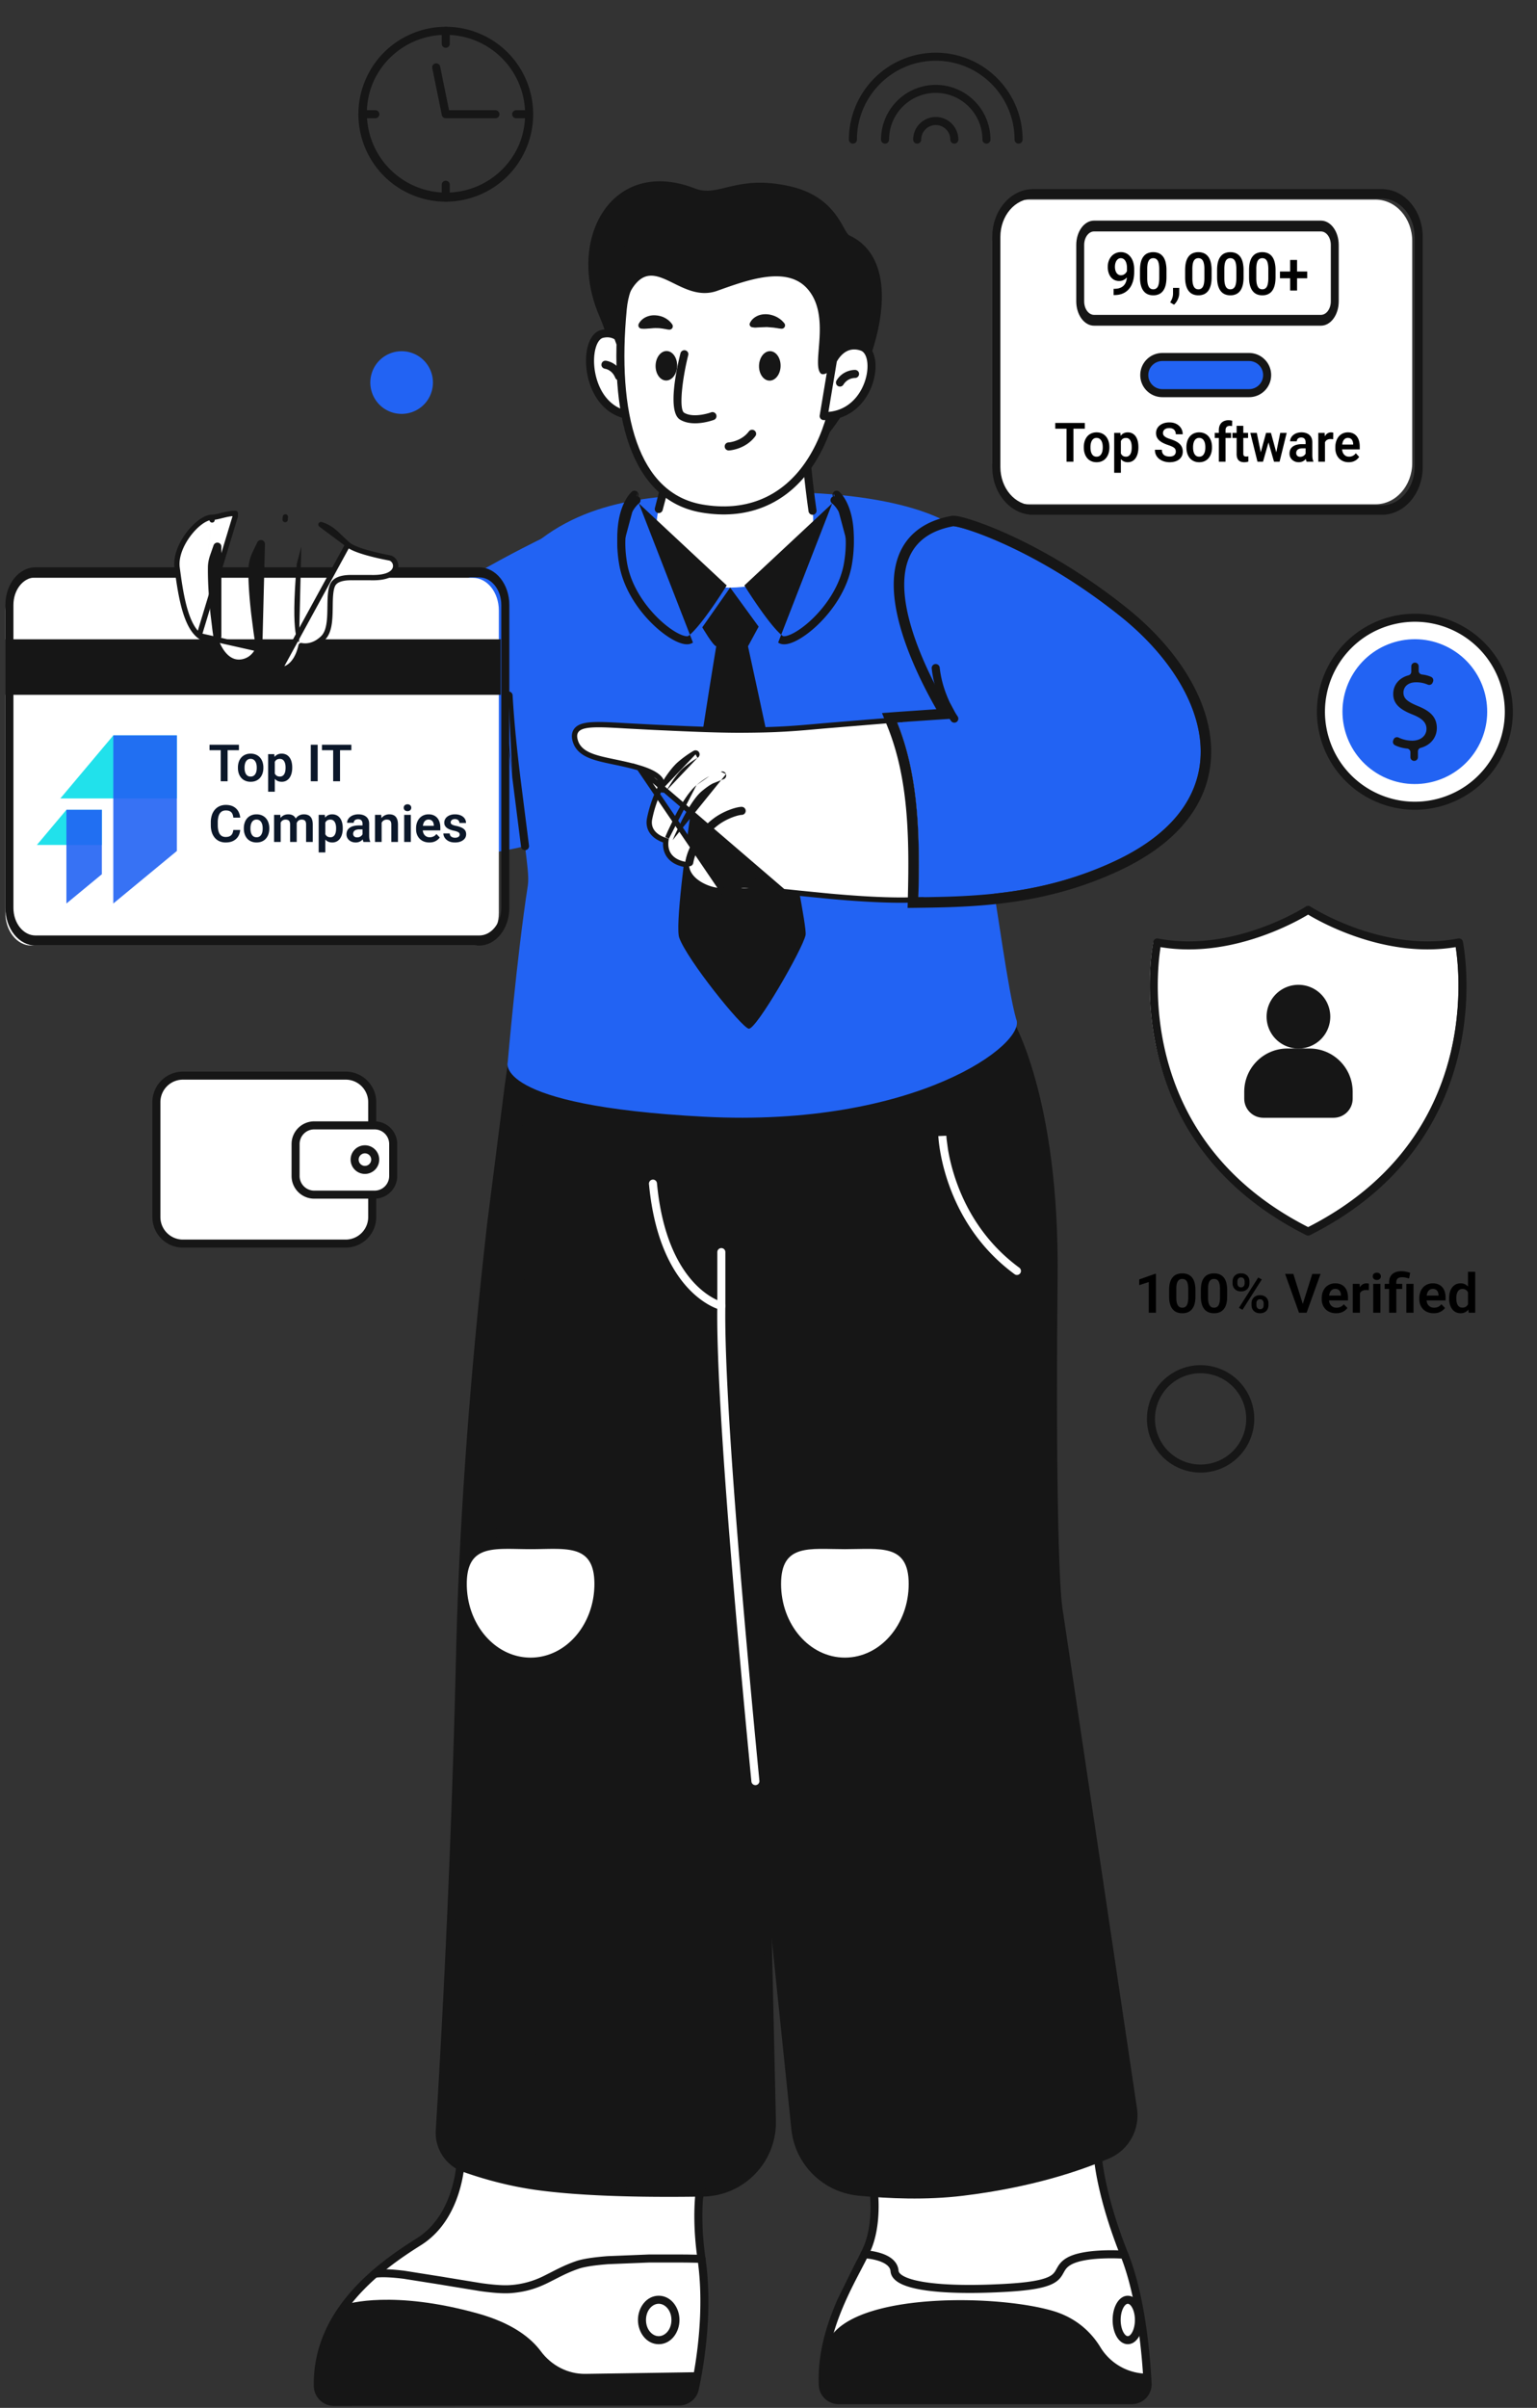
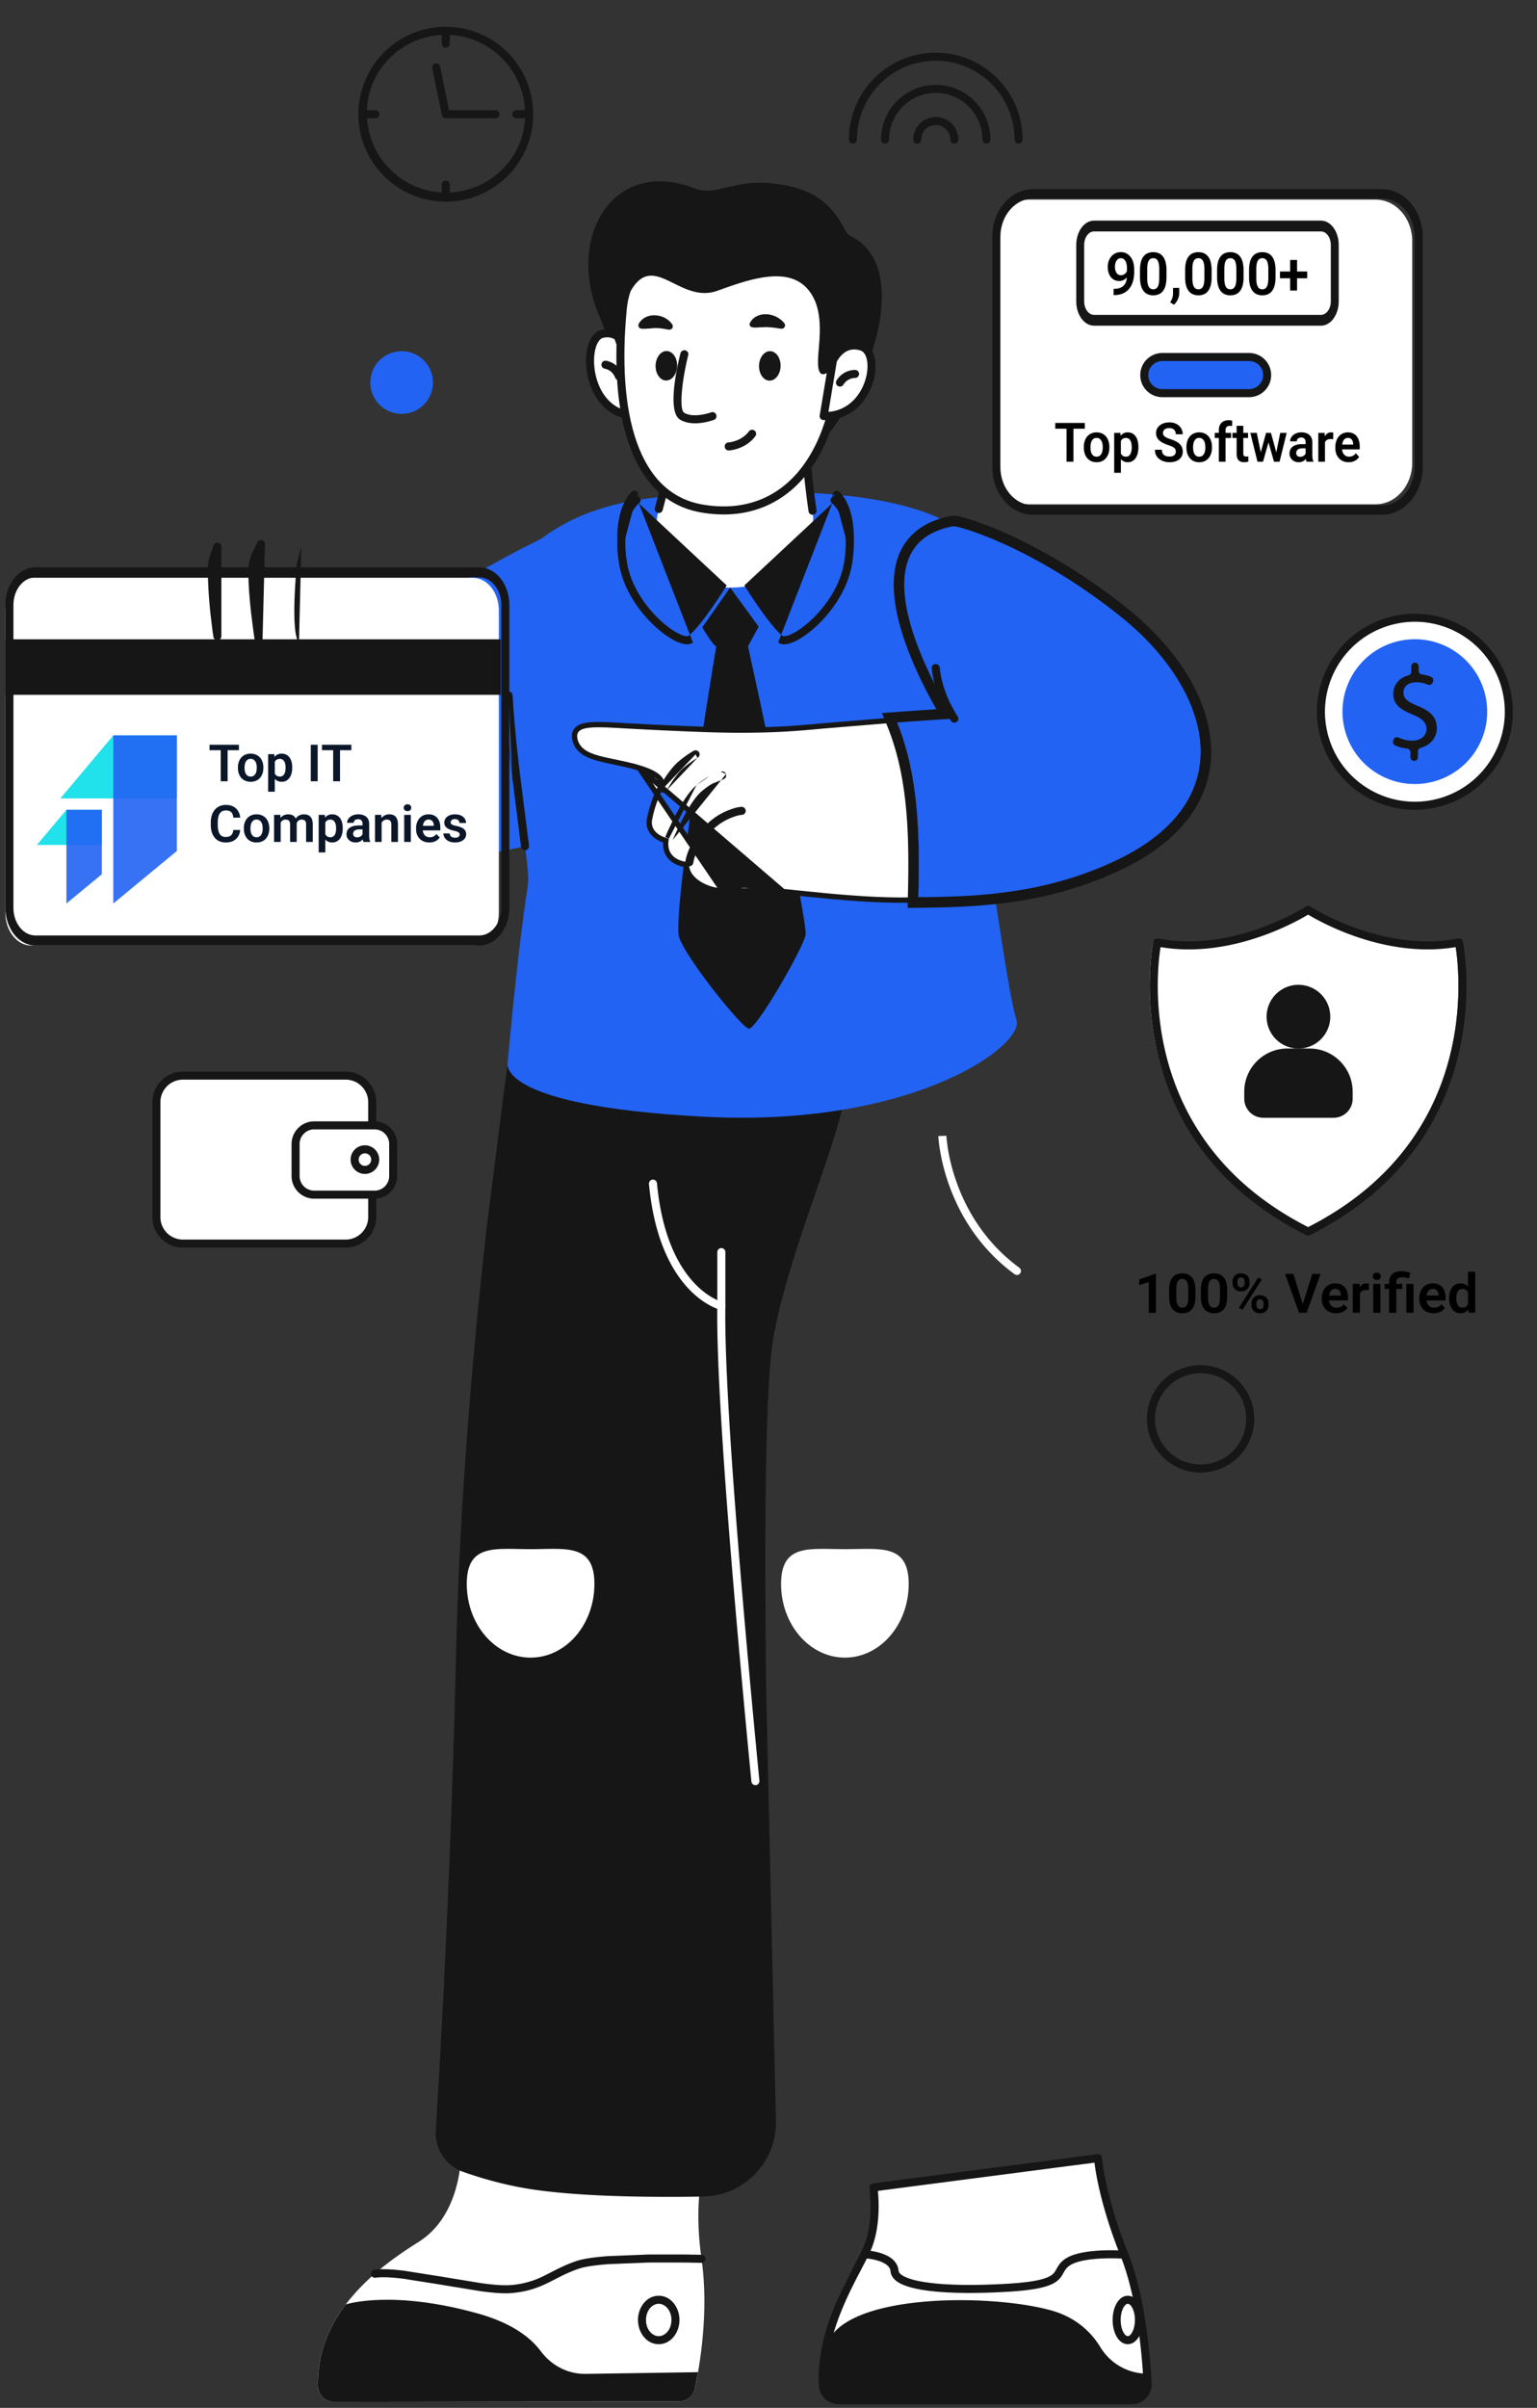
<svg xmlns="http://www.w3.org/2000/svg" xmlns:xlink="http://www.w3.org/1999/xlink" width="290" height="454" fill="none">
  <rect width="100%" height="100%" fill="#333333" stroke="none" />
  <style>.B{fill:#161616}.C{fill-rule:evenodd}.D{fill:#fff}.E{fill:#2263f3}</style>
  <path d="M86.984 406.581s-.018 11.136-7.978 16.114c-7.433 4.649-19.266 13.228-19.042 27.159.024 1.667 1.364 3.019 3.037 3.019l65.141-.079c1.43 0 2.661-1 2.958-2.4.964-4.486 2.686-14.605 1.261-24.498-1.328-9.209-.018-14.95-.018-14.95l-45.359-4.365z" class="D" />
  <g class="B C">
-     <path d="M86.475 406.019a.76.76 0 0 1 .582-.193l45.358 4.365c.217.021.415.134.542.311s.173.399.125.611l-.001.002-.002.009-.009.043-.036.184-.126.747-.298 2.916c-.158 2.54-.155 6.225.501 10.773h0c1.444 10.027-.3 20.249-1.27 24.764l-.741-.158.741.157a3.78 3.78 0 0 1-3.698 3.002l-.001-.758v.758l-65.14.078h-.001c-2.096 0-3.764-1.693-3.795-3.765-.232-14.396 11.99-23.179 19.398-27.813h0c3.759-2.351 5.676-6.178 6.649-9.495a25.27 25.27 0 0 0 .851-4.243c.061-.544.092-.983.107-1.284l.013-.342.002-.085v-.02-.004h0 0l.758.001.758.002v.001.003.008.028l-.002.104-.015.381-.018.304a23.7 23.7 0 0 1-.097 1.072 26.8 26.8 0 0 1-.903 4.501c-1.026 3.496-3.099 7.726-7.299 10.353-7.457 4.665-18.903 13.039-18.686 26.504v.002c.018 1.262 1.029 2.271 2.279 2.272l65.14-.079h.001c1.071 0 1.994-.748 2.217-1.8v-.002c.958-4.458 2.657-14.471 1.252-24.231-.672-4.661-.678-8.451-.513-11.083.082-1.317.207-2.344.312-3.046l.039-.254-43.742-4.209m40.435 46.141z" />
    <path d="M132.383 425.144c.001 0 .001 0-.022.754l.022-.754a.76.76 0 0 1 .735.781.76.76 0 0 1-.781.734l.023-.757-.023.757-.052-.002-.153-.004-.591-.015-2.149-.04-6.859-.007-7.767.312c-2.43.187-4.428.469-5.573.861-1.789.613-3.125 1.299-4.44 1.974l-1.438.725c-1.844.892-3.815 1.637-6.816 1.892h-.001c-1.533.129-3.591-.05-5.849-.36l-6.769-1.106-.545-.095-7.191-1.138c-2.21-.272-4.054-.375-5.314-.197a.76.76 0 0 1-.856-.645.76.76 0 0 1 .645-.856c1.474-.207 3.49-.08 5.711.194l7.267 1.149.539.094 6.719 1.099c2.249.308 4.163.465 5.516.351a16.55 16.55 0 0 0 6.283-1.746l1.336-.674c1.338-.687 2.809-1.443 4.712-2.095 1.347-.462 3.522-.751 5.948-.938l7.862-.316 6.902.006 2.163.041.596.015.156.004.054.002z" />
  </g>
  <path d="M128.142 452.794c1.431 0 2.661-1 2.958-2.4l.607-3.123-21.225.322c-3.352.048-6.456-1.589-8.451-4.28-1.788-2.407-5.219-5.244-11.821-7.093-16.047-4.486-24.595-1.843-24.959-1.728h-.006c-2.892 3.819-4.995 8.408-5.25 13.852-.024.492-.03 1.001-.024 1.51.03 1.673 1.364 3.025 3.037 3.019l65.134-.079z" class="B" />
  <path d="M120.37 437.426c0-2.381 1.624-4.571 3.916-4.571s3.916 2.19 3.916 4.571c0 2.389-1.624 4.572-3.916 4.572s-3.916-2.19-3.916-4.572zm3.916-3.055c-1.2 0-2.401 1.23-2.401 3.055s1.201 3.056 2.401 3.056 2.401-1.225 2.401-3.056c0-1.825-1.201-3.055-2.401-3.055z" class="B C" />
  <path d="M158.29 196.604c-5.189-7.129-54.877-9.033-60.769-2.249 0 0-9.342 57.72-10.724 117.913-.94 40.855-3.013 76.617-3.819 89.451a7.04 7.04 0 0 0 4.68 7.075c3.383 1.2 8.233 2.631 13.744 3.388 9.257 1.267 21.806 1.377 31.245 1.219 7.372-.121 13.216-6.256 12.992-13.628-1.079-35.253-3.632-130.208-.443-147.801 3.923-21.685 18.284-48.245 13.095-55.368z" class="B" />
  <path d="M154.704 193.475c1.889.73 3.413 1.604 4.199 2.683.763 1.048 1.13 2.399 1.232 3.931s-.059 3.307-.404 5.254c-.688 3.892-2.137 8.605-3.853 13.725l-2.057 6.026c-3.022 8.769-6.301 18.287-7.88 27.013-.784 4.325-1.223 13.493-1.416 25.436-.192 11.916-.138 26.528.049 41.698l1.822 80.509c.237 7.793-5.942 14.28-13.737 14.409-9.442.157-22.041.05-31.361-1.226-5.576-.767-10.478-2.213-13.894-3.425a7.8 7.8 0 0 1-5.183-7.836v-.001a2376.68 2376.68 0 0 0 3.818-89.42c.692-30.128 3.375-59.631 5.885-81.598l3.365-26.445 1.078-7.369.299-1.939.079-.497.027-.168c0-.001 0-.001.748.12l-.748-.121c.023-.139.084-.27.176-.376.886-1.02 2.487-1.782 4.443-2.372 1.991-.601 4.483-1.062 7.291-1.397 5.618-.67 12.585-.845 19.515-.584s13.853.958 19.382 2.042c2.764.542 5.2 1.185 7.124 1.928zm-56.471 1.229c.633-.625 1.828-1.233 3.597-1.767 1.875-.566 4.272-1.013 7.032-1.343 5.518-.658 12.402-.833 19.279-.575s13.717.95 19.148 2.016c2.717.533 5.059 1.155 6.869 1.854 1.845.713 3.008 1.458 3.52 2.161.534.733.854 1.77.944 3.139s-.05 3.006-.383 4.89c-.667 3.769-2.082 8.387-3.798 13.507l-2.036 5.964c-3.024 8.773-6.354 18.435-7.955 27.287-.81 4.471-1.248 13.77-1.44 25.681-.192 11.937-.138 26.566.049 41.741l1.822 80.537c.211 6.95-5.299 12.733-12.247 12.847-9.436.158-21.935.047-31.13-1.211m-13.593-3.353a6.28 6.28 0 0 1-4.177-6.314c.807-12.84 2.88-48.612 3.82-89.479.69-30.066 3.369-59.52 5.876-81.461l3.36-26.405 1.076-7.353.298-1.932.068-.431M87.911 408.079z" class="B C" />
  <path d="M112.152 298.652c0-7.669-5.39-6.56-12.04-6.56s-12.04-1.109-12.04 6.56 5.389 13.889 12.04 13.889 12.04-6.22 12.04-13.889zm43.101 151.099c.073 1.576 1.406 2.795 2.983 2.795h55.307a2.98 2.98 0 0 0 2.982-3.128c-.266-5.329-1.2-16.357-4.383-24.304-4.449-11.107-4.971-18.2-4.971-18.2l-42.37 5.517s.879 5.844-.873 10.743c-1.631 4.534-9.239 14.792-8.675 26.577z" class="D" />
  <g class="B C">
    <path d="M207.926 406.859a.76.76 0 0 0-.853-.696l-42.37 5.517c-.202.026-.385.132-.507.295s-.175.367-.145.569l.001.002.001.01.006.044.024.183.073.704.107 2.479c.001 2.031-.214 4.619-1.049 6.952-.385 1.072-1.136 2.509-2.08 4.313l-3.06 6.206c-2.057 4.652-3.868 10.288-3.579 16.35.093 1.999 1.778 3.517 3.74 3.517h55.307a3.74 3.74 0 0 0 3.74-3.924h0c-.267-5.332-1.203-16.472-4.437-24.548h0c-2.208-5.511-3.439-10.02-4.117-13.144-.339-1.562-.54-2.777-.656-3.598-.058-.41-.095-.722-.117-.929l-.023-.232-.004-.056-.001-.012-.001-.002zm-42.286 6.227l.026.268c.056.642.113 1.548.113 2.611.001 2.115-.22 4.899-1.138 7.464v.001c-.425 1.18-1.222 2.704-2.131 4.44l-.034.064c-.934 1.785-2.01 3.84-3.016 6.116-2.014 4.556-3.724 9.941-3.451 15.665v.001c.054 1.153 1.036 2.072 2.226 2.072h55.307c1.278 0 2.289-1.063 2.226-2.333-.267-5.326-1.198-16.24-4.33-24.06-2.241-5.595-3.496-10.186-4.191-13.385-.347-1.6-.555-2.852-.676-3.708l-.071-.536-40.86 5.32z" />
    <path d="M162.351 425.003a.76.76 0 0 1 .789-.725l-.032.757.032-.757h.003.005l.015.001c.012 0 .03.001.052.003l.188.013.657.07a12.74 12.74 0 0 1 2.018.426c.74.226 1.543.564 2.191 1.081.661.528 1.189 1.268 1.269 2.26.024.301.293.741 1.308 1.202.976.443 2.427.8 4.302 1.052 3.734.501 8.946.56 14.893.209 2.965-.174 4.931-.449 6.262-.78s1.972-.705 2.343-1.043c.311-.283.466-.561.685-.953l.171-.303c.325-.561.755-1.171 1.657-1.726.877-.54 2.025-.878 3.195-1.096 1.182-.221 2.448-.33 3.601-.379s2.211-.038 2.977-.016l.914.038.252.015.067.004.018.001.006.001c.001 0 .001 0-.054.756l.055-.756a.76.76 0 0 1 .701.811.76.76 0 0 1-.811.701l-.004-.001-.015-.001-.06-.004-.237-.014-.877-.036a40.51 40.51 0 0 0-2.868.015c-1.111.047-2.3.152-3.387.354-1.099.206-2.034.501-2.679.898-.619.381-.892.767-1.138 1.193l-.125.222c-.224.408-.513.931-1.023 1.396-.625.569-1.532 1.029-2.998 1.394s-3.535.645-6.538.822c-5.99.353-11.312.3-15.185-.22-1.93-.259-3.552-.641-4.727-1.174-1.136-.516-2.097-1.293-2.192-2.46-.038-.471-.278-.858-.703-1.197-.438-.35-1.039-.618-1.688-.816-.642-.196-1.285-.309-1.773-.373a11.35 11.35 0 0 0-.581-.062c-.069-.006-.123-.009-.158-.011a.64.64 0 0 1-.039-.003h-.009m-.725-.789a.76.76 0 0 0 .725.789z" />
  </g>
  <path d="M158.235 452.546h55.301a2.98 2.98 0 0 0 2.982-3.128l-.109-1.868a10.37 10.37 0 0 1-8.778-4.971c-1.588-2.607-4.365-5.541-9.124-6.905-11.512-3.304-40.29-3.395-42.685 7.008l-.073.382-.018.115a28.59 28.59 0 0 0-.467 3.844c-.048.897-.054 1.807-.012 2.728.079 1.57 1.407 2.795 2.983 2.795z" class="B" />
  <path d="M210.639 434.365c.438-.795 1.167-1.51 2.152-1.51s1.711.715 2.149 1.51c.454.822.712 1.906.712 3.061s-.256 2.239-.709 3.062c-.439.795-1.167 1.51-2.152 1.51s-1.711-.715-2.15-1.51c-.454-.822-.712-1.906-.712-3.062s.256-2.238.71-3.061zm1.327.732c-.308.558-.521 1.381-.521 2.329s.215 1.771.523 2.33c.324.586.647.726.823.726s.502-.141.824-.726c.308-.558.521-1.381.521-2.33s-.214-1.77-.523-2.329c-.323-.586-.647-.726-.822-.726s-.503.141-.825.726z" class="B C" />
-   <path d="M190.972 192.112c-8.87-11.397-69.845 3.407-69.845 3.407s.158 7.227 2.073 27.651 12.901 23.055 12.901 23.055c-.255 15.774 2.965 53.87 6.426 89.602l6.796 65.722c.722 6.602 5.978 11.78 12.592 12.434 5.704.564 12.846.861 19.715.031 12.949-1.564 22.188-4.693 27.699-7.069 3.649-1.576 5.771-5.42 5.207-9.354l-13.955-93.573c-.946-4.535-1.371-30.87-1.031-63.292.352-34.003-8.578-48.614-8.578-48.614z" class="B" />
  <g class="D">
    <path d="M171.452 298.652c0-7.668-5.39-6.559-12.04-6.559s-12.04-1.109-12.04 6.559 5.39 13.889 12.04 13.889 12.04-6.22 12.04-13.889z" />
    <g class="C">
      <path d="M123.129 222.415a.76.76 0 0 1 .826.683c.948 10.076 4.119 15.674 6.971 18.742 1.43 1.539 2.794 2.456 3.787 2.986.496.265.9.434 1.174.535.137.05.241.083.308.103l.071.021.013.003c-.001 0-.001 0-.178.737l.177-.737a.76.76 0 0 1 .581.749c-.254 15.721 2.959 53.767 6.422 89.517.041.416-.264.787-.681.827a.76.76 0 0 1-.827-.681c-3.42-35.299-6.61-72.975-6.437-89.127-.332-.124-.79-.318-1.338-.61-1.126-.602-2.627-1.618-4.182-3.291-3.117-3.353-6.396-9.283-7.37-19.632a.76.76 0 0 1 .683-.825zm55.427-8.272l-.757.03.757-.03v.001.006l.002.028.007.122.041.489.246 1.85c.262 1.579.749 3.791 1.649 6.307 1.801 5.031 5.245 11.254 11.823 16.078a.76.76 0 0 1 .163 1.059.76.76 0 0 1-1.06.163c-6.886-5.051-10.481-11.559-12.353-16.79-.936-2.615-1.443-4.917-1.717-6.569-.137-.826-.215-1.491-.26-1.952l-.044-.534-.009-.143-.002-.039v-.011-.003-.001c-.001-.001-.001-.001.757-.031" />
      <path d="M136.102 235.325c.418 0 .757.339.757.758v10.142a.76.76 0 0 1-.757.758.76.76 0 0 1-.758-.758v-10.142a.76.76 0 0 1 .758-.758z" />
    </g>
  </g>
  <g class="E">
    <path d="M108.905 156.253c16.175-7.554 14.065-66.347-6.79-54.659 0 0-21.933 10.482-36.883 23.365S49.894 152.33 54.568 158.12s38.157 5.686 54.337-1.867z" />
    <path d="M181.551 100.564c-2.595-3.026-14.871-8.894-42.819-7.572-9.778.461-24.94-.267-36.616 8.602-5.978 4.541-6.875 16.757-6.154 29.542.291 5.177.849 10.452 1.443 15.338l1.655 13.064c.382 3.244.776 5.838.534 7.397-2.079 13.385-3.795 33.349-3.795 33.349s-2.874 8.184 37.071 10.275 61.03-13.87 58.854-18.423c-1.595-5.65-3.547-21.103-4.905-28.233-2.431-12.791-3.777-18.041-3.625-28.65.273-19.837.952-31.658-1.643-34.689z" />
  </g>
  <path d="M95.92 130.385a.76.76 0 0 1 .799.714c.29 5.154.845 10.41 1.439 15.289h0l.896 7.067.759 5.999a.76.76 0 0 1-.663.843.76.76 0 0 1-.842-.663l-.756-5.975-.899-7.088m-.733-16.186a.76.76 0 0 0-.714.799zm-.714.799c.292 5.201.852 10.494 1.447 15.387z" class="B C" />
  <path d="M89.223 178.28c2.704 0 4.896-2.75 4.896-6.143v-57.046c0-3.393-2.191-6.142-4.896-6.142H5.913c-2.704 0-4.896 2.749-4.896 6.142v57.046c0 3.393 2.191 6.143 4.896 6.143h83.31z" class="D" />
  <g class="B">
    <path d="M1.017 114.066c0-3.921 2.542-7.098 5.678-7.098h83.726c3.137 0 5.678 3.177 5.678 7.098v57.116c0 3.92-2.542 7.098-5.678 7.098H6.695c-3.137 0-5.678-3.178-5.678-7.098v-57.116zm5.678-5.202c-2.299 0-4.162 2.328-4.162 5.202v57.116c0 2.873 1.863 5.202 4.162 5.202h83.726c2.299 0 4.162-2.329 4.162-5.202v-57.116c0-2.874-1.863-5.202-4.162-5.202H6.695z" class="C" />
    <path d="M94.483 120.54H.983v10.469h93.5V120.54z" />
  </g>
  <path d="M124.292 95.987c-.988 3.71-.17 7.729 2.389 10.591 1.903 2.128 4.928 3.946 9.73 4.183 6.881.339 11.167-2.098 13.773-4.735 2.516-2.552 3.626-6.165 3.129-9.712-.71-5.014-1.825-14.313-1.704-22.516.176-11.931-24.431-.297-25.48 6.723 0 0 2.407-1.51 1.358 3.055-.709 3.007-2.237 8.809-3.195 12.41z" class="D" />
  <g class="B">
    <path d="M151.189 69.89c.797.981 1.195 2.292 1.171 3.913-.121 8.142.988 17.394 1.696 22.398a.76.76 0 0 1-.644.856.76.76 0 0 1-.857-.644c-.71-5.023-1.833-14.37-1.711-22.633.02-1.361-.312-2.296-.831-2.935s-1.298-1.068-2.325-1.281c-2.09-.434-5.02.063-8.106 1.195-3.062 1.122-6.161 2.825-8.549 4.667-1.193.921-2.192 1.863-2.916 2.769-.383.479-.678.934-.887 1.358.083.018.167.043.252.078.559.23.873.755.977 1.42.1.641.03 1.513-.241 2.69v.001c-.7 3.028-2.232 8.842-3.189 12.434-.107.404-.523.645-.927.537a.76.76 0 0 1-.537-.927l3.176-12.385c.254-1.106.277-1.757.22-2.116-.022-.142-.051-.216-.071-.25a.59.59 0 0 0-.168.035c-.061.021-.116.046-.156.066-.019.01-.033.018-.041.022l-.006.003c-.25.154-.566.15-.812-.011a.76.76 0 0 1-.335-.746c.159-1.064.747-2.137 1.561-3.155.821-1.027 1.916-2.052 3.174-3.023 2.516-1.941 5.754-3.717 8.953-4.89 3.175-1.164 6.43-1.776 8.937-1.255 1.271.264 2.396.83 3.192 1.81zm-24.67 11.271zm.35-.154z" class="C" />
    <path d="M160.259 44.383c-1.261-.588-2.255-7.305-11.379-9.3-10.081-2.207-13.252 2.207-17.744.455-9.755-3.801-16.872.824-19.26 8.451-1.431 4.571-1.158 10.227 1.279 15.78 2.358 5.371 2.958 12.337 2.958 12.337 2.092-7.699 3.45-15.871 3.45-15.871 11.258 7.196 17.55-.158 23.079-2.667 4.323-1.958 10.864-3.571 9.445 10.476-.836 8.299-1.042 3.061 2.528 15.404.91 3.146.303 4.001.303 4.001 9.518-10.53 17.412-33.44 5.341-39.066z" />
  </g>
  <path d="M118.642 66.553s-1.195-4.474-5.02-3.595-3.389 14.289 5.341 15.368l-.321-11.773z" class="D" />
  <path d="M119.374 66.358c0 0 0 .001-.732.196l.732-.195c.015.057.024.116.025.175l.322 11.773a.76.76 0 0 1-.851.773c-4.823-.596-7.274-4.601-8.029-8.362-.379-1.892-.353-3.801.04-5.327.379-1.467 1.181-2.85 2.571-3.17 1.114-.256 2.076-.127 2.882.24.794.361 1.393.934 1.833 1.504s.738 1.164.926 1.609a7.62 7.62 0 0 1 .209.551 5.38 5.38 0 0 1 .052.164l.014.048.004.015.001.005v.002l.001.001zm-1.487.316c-.006-.02-.014-.044-.023-.071a6.17 6.17 0 0 0-.167-.439c-.155-.367-.394-.837-.731-1.275s-.754-.819-1.26-1.05c-.493-.225-1.115-.326-1.914-.142-.522.12-1.1.743-1.443 2.071-.328 1.27-.364 2.945-.022 4.65.636 3.168 2.501 6.17 5.853 6.996l-.293-10.741z" class="B C" />
  <path d="M114.234 68.767l2.559 2.189c-.788-2.001-2.559-2.189-2.559-2.189z" class="D" />
  <path d="M116.089 71.234c.115.297.4.479.703.479.091 0 .188-.018.279-.055.388-.152.582-.594.425-.982-.946-2.401-3.092-2.655-3.183-2.661-.431-.049-.782.255-.831.667s.249.788.661.843c.055.006 1.346.188 1.946 1.71z" class="B" />
  <path d="M158.483 64.183c-.158-19.763-18.83-20.988-24.983-20.079-5.196.77-14.974 3.498-15.999 14.131-1.897 19.703 2.049 35.471 14.98 37.654 16.29 2.758 26.172-10.9 26.002-31.706z" class="D" />
  <g class="B">
    <path d="M156.015 52.168c1.958 3.017 3.187 6.945 3.227 12.009.086 10.507-2.363 19.314-6.992 25.166-4.66 5.892-11.481 8.718-19.893 7.294-6.814-1.15-11.211-5.897-13.639-12.751-2.419-6.826-2.923-15.82-1.97-25.723h0c.538-5.579 3.39-9.112 6.775-11.326 3.355-2.195 7.224-3.091 9.867-3.482h.001c3.182-.47 9.552-.392 15.183 2.356 2.828 1.38 5.485 3.442 7.441 6.457zm-22.403-7.314c2.972-.439 9.014-.36 14.297 2.218 2.628 1.283 5.054 3.176 6.835 5.92s2.944 6.379 2.983 11.196h0c.084 10.299-2.323 18.724-6.665 24.213-4.311 5.449-10.575 8.073-18.453 6.739h0c-6.117-1.032-10.159-5.261-12.463-11.762-2.313-6.529-2.833-15.271-1.889-25.071.487-5.054 3.036-8.202 6.096-10.203 3.089-2.02 6.707-2.873 9.259-3.251" class="C" />
    <path d="M147.28 69.04c.037-1.534-.842-2.801-1.964-2.825s-2.061 1.194-2.103 2.728.842 2.801 1.964 2.825 2.067-1.194 2.103-2.728zm-19.515-.025c.036-1.534-.843-2.801-1.964-2.825-1.122-.03-2.062 1.194-2.104 2.728-.036 1.534.843 2.801 1.964 2.825s2.061-1.194 2.104-2.728zm13.738-8.123c.333-.685.849-1.073 1.455-1.352.606-.267 1.279-.334 1.916-.273.636.067 1.242.267 1.77.552.267.145.503.321.739.503a4.98 4.98 0 0 1 .607.637.63.63 0 0 1-.109.885c-.128.097-.279.139-.425.133l-.085-.006a6.69 6.69 0 0 1-.745-.103c-.243-.018-.461-.073-.685-.097l-1.231-.103-1.134.042-.606.03c-.2.006-.449.049-.661.018l-.382-.055a.57.57 0 0 1-.485-.643 1.42 1.42 0 0 1 .061-.17zm-20.989.175c.176-.333.364-.558.601-.776a3.06 3.06 0 0 1 .782-.515 3.67 3.67 0 0 1 1.855-.315c.63.054 1.255.218 1.782.527.533.297.976.697 1.303 1.182.194.285.122.679-.169.873-.128.085-.267.121-.406.109l-.104-.006c-.26-.024-.485-.079-.709-.121-.23-.018-.43-.091-.636-.091-.407-.073-.782-.067-1.146-.073-.364 0-.722.048-1.104.073-.381.012-.818.079-1.291.048l-.248-.018a.61.61 0 0 1-.57-.655.55.55 0 0 1 .06-.242zm34.307 9.306c2.201 2.419 19.236-19.509-5.783-28.342-15.18-5.353-29.112-3.31-31.888 6.087s-2.092 12.567-2.092 12.567 1.455 6.596 2.552 5.456c0 0-1.339-8.96 2.668-13.004 4.013-4.038 8.681 3.971 15.047 1.697 5.589-1.995 12.979-4.741 16.902-.509 4.692 5.068.879 14.156 2.594 16.047z" />
  </g>
  <path d="M162.654 65.39c-3.752-1.279-5.498 2.564-5.498 2.564l-1.746 10.494c8.942.164 10.997-11.779 7.244-13.058z" class="D" />
  <path d="M157.996 65.625c1.056-.935 2.708-1.7 4.903-.952 1.335.455 2.001 1.797 2.213 3.207.218 1.444.009 3.182-.609 4.844-1.239 3.331-4.223 6.571-9.107 6.482a.76.76 0 0 1-.734-.882l1.746-10.494a.74.74 0 0 1 .058-.189l.69.313-.69-.314v-.001l.001-.002.002-.005.007-.013.02-.043.074-.144c.064-.119.158-.283.283-.474.247-.379.625-.877 1.143-1.335zm-.111 2.565l-1.576 9.473c3.541-.296 5.769-2.766 6.773-5.467.544-1.463.705-2.94.532-4.09-.179-1.184-.663-1.814-1.204-1.999-1.559-.531-2.656-.014-3.41.653-.388.343-.681.726-.878 1.028a4.77 4.77 0 0 0-.216.362.97.97 0 0 0-.021.04z" class="B C" />
  <path d="M158.483 72.131l2.844-1.631c.006.006-1.801-.061-2.844 1.631z" class="D" />
  <path d="M158.482 72.889c.255 0 .504-.127.649-.358.758-1.237 2.037-1.267 2.17-1.267h.031c.406 0 .739-.321.758-.734a.76.76 0 0 0-.734-.782c-.091-.012-2.261-.055-3.516 1.988a.76.76 0 0 0 .248 1.043c.122.073.261.109.394.109z" class="B" />
  <path d="M134.434 78.455l-5.311-11.664s-2.594 10.324-.436 11.664c2.164 1.34 5.747 0 5.747 0z" class="D" />
  <path d="M129.311 66.057a.76.76 0 0 0-.921.552c-.643 2.546-2.54 10.973-.103 12.495.861.533 1.879.709 2.855.709 1.807 0 3.45-.606 3.553-.643.394-.145.588-.582.442-.976s-.588-.594-.976-.443c-.903.334-3.577 1-5.08.067-.994-.618-.394-6.208.77-10.84a.74.74 0 0 0-.54-.921z" class="B" />
  <path d="M137.49 84.177s2.734-.133 4.419-2.389l-4.419 2.389z" class="D" />
  <path d="M137.526 84.935c.127-.006 3.11-.182 4.989-2.692a.76.76 0 0 0-.151-1.061.76.76 0 0 0-1.061.152c-1.437 1.922-3.814 2.085-3.85 2.085-.418.024-.74.376-.715.794.018.406.351.721.757.721h.031z" class="B" />
  <g class="D">
-     <path d="M37.565 119.844v-.001c-.724-.583-1.299-1.43-1.764-2.402s-.838-2.107-1.142-3.289c-.597-2.325-.946-4.906-1.228-6.989l-.013-.1v-.001c-.283-2.111.761-4.474 2.099-6.272.677-.91 1.449-1.704 2.213-2.279.747-.562 1.551-.963 2.28-.975m-2.445 22.308l6.836-22.536.01-.5c-.871-.016-1.694.176-2.425.358l-.171.043c-.681.171-1.261.316-1.806.326m-2.445 22.308c.859.69 1.768.836 2.454.809a4 4 0 0 0 .657-.081l.15.404c.202.515.515 1.197.956 1.844s1.024 1.284 1.782 1.672c.776.397 1.7.513 2.752.151h0c1.269-.436 1.998-1.42 2.41-2.288m-11.16-2.511l11.16 2.511m-8.716-24.819l.009.5-.009-.5zm25.622 5.141c.276.238.718.488 1.302.739.577.248 1.264.483 2.006.703 1.484.439 3.159.805 4.565 1.076.438.085.791.414.981.794.197.395.248.903.013 1.394s-.712.887-1.432 1.15-1.71.408-3.045.375h-.001l-2.489-.005-.861.005h-.002-.031c-.443-.006-1.132-.016-1.833.112-.725.132-1.381.398-1.79.886l-.001.001c-.324.384-.519 1.026-.621 1.912-.089.771-.102 1.647-.115 2.567l-.005.367c-.016 1.037-.046 2.117-.214 3.073-.166.949-.481 1.856-1.129 2.484-1.163 1.127-2.326 1.458-3.219 1.488a3.98 3.98 0 0 1-.906-.072l-.045.201c-.108.454-.287 1.067-.574 1.689-.563 1.222-1.617 2.625-3.483 2.697l12.929-23.636zm0 0l-1.201-1.119-.096-.094-1.019-.96c-.764-.671-1.598-1.246-2.757-1.601l5.072 3.774zm-16.906 19.678l.366 1.001c.586 1.38 1.685 3.034 3.611 2.957l-3.976-3.958zm5.12-24.891l-.041.498.041-.498z" stroke="#161616" stroke-miterlimit="10" stroke-linecap="round" stroke-linejoin="round" />
    <path d="M40.351 104.959c-.224.648-.358 1.333-.364 2.018-.067 6.093 1.025 12.98 1.025 12.98v-16.89l-.661 1.892z" />
  </g>
  <path d="M41.139 102.32a.76.76 0 0 1 .631.747v16.89a.76.76 0 0 1-.698.755c-.394.032-.746-.246-.808-.636l.748-.119-.748.119-.003-.022-.009-.061-.035-.233-.124-.872-.37-3.056c-.266-2.496-.525-5.774-.492-8.862.007-.778.158-1.544.405-2.259l.001-.002.661-1.892a.76.76 0 0 1 .842-.497z" class="B C" />
  <path d="M48.354 104.407a7.14 7.14 0 0 0-.721 2.934c-.109 5.165 1.152 13.076 1.152 13.076l.449-17.835-.879 1.825z" class="D" />
  <g class="B">
    <path d="M49.411 101.846c.347.084.589.398.58.755l-.449 17.836a.76.76 0 0 1-.707.737.76.76 0 0 1-.799-.637l.748-.119-.748.119-.004-.024-.011-.069-.04-.263-.142-.974-.424-3.304c-.302-2.63-.596-5.941-.54-8.578v-.002c.027-1.132.31-2.238.796-3.245l.879-1.825a.76.76 0 0 1 .861-.407z" class="C" />
    <path d="M56.853 103.067l-.849 3.213c-1.267 14.32.412 14.817.412 14.817l.436-18.03z" />
    <g class="C">
      <path d="M157.262 92.794a.76.76 0 0 1 1.067-.102l-.483.584.484-.584.001.001.003.002.005.005.016.014.046.041.144.142c.117.122.274.299.452.539.356.48.796 1.206 1.181 2.231.771 2.053 1.308 5.266.551 10.04m-29.984 15.444c-.48.349-1.08.374-1.61.29-.547-.087-1.153-.309-1.777-.622-1.254-.628-2.707-1.683-4.125-3.045-2.828-2.718-5.637-6.778-6.412-11.375-.782-4.658-.141-7.802.751-9.812.444-1.002.945-1.71 1.346-2.175.201-.232.376-.404.506-.521a4.45 4.45 0 0 1 .16-.136c.02-.016.037-.029.05-.039l.017-.013.006-.004.002-.002.001-.001c.001 0 .002-.001.442.616l-.44-.617a.76.76 0 0 1 1.057.176.76.76 0 0 1-.171 1.054l-.002.001-.002.001m.004-.002c-.003.002-.009.006-.018.014-.018.015-.05.041-.093.079a4.32 4.32 0 0 0-.371.383c-.311.361-.729.944-1.109 1.8-.756 1.704-1.381 4.542-.642 8.946.704 4.176 3.288 7.958 5.969 10.534 1.337 1.285 2.667 2.24 3.752 2.783.545.273.997.426 1.337.48.357.057.473-.013.48-.018v-.001c.567-.412 1.307-1.192 2.123-2.189.805-.983 1.644-2.126 2.409-3.219a98.5 98.5 0 0 0 1.94-2.887l.582-.909.157-.25.04-.065.013-.021m20.145-17.592a.76.76 0 0 0 .097 1.062z" />
      <path d="M120.301 92.795c-.266-.323-.744-.368-1.066-.102l.482.585-.483-.584-.002.001-.002.002-.006.005-.016.013-.046.041-.144.142c-.117.122-.273.299-.451.539-.356.48-.796 1.206-1.181 2.231-.771 2.053-1.308 5.267-.551 10.041m29.984 15.444c.479.349 1.08.373 1.609.289.548-.086 1.154-.309 1.778-.621 1.254-.628 2.707-1.684 4.124-3.046 2.829-2.718 5.638-6.777 6.413-11.374.782-4.658.14-7.802-.751-9.812-.444-1.002-.945-1.71-1.347-2.175a5.71 5.71 0 0 0-.506-.521 3.81 3.81 0 0 0-.159-.136l-.05-.039-.017-.013-.006-.005-.003-.002-.001-.001c-.001 0-.001-.001-.442.616l.441-.617a.76.76 0 0 0-1.057.176.76.76 0 0 0 .171 1.054l.002.001.001.001m-.003-.002c.002.002.008.006.018.014.018.015.05.041.092.079a4.05 4.05 0 0 1 .371.383c.312.361.73.944 1.109 1.8.756 1.704 1.382 4.541.642 8.946-.704 4.175-3.287 7.958-5.968 10.534-1.337 1.285-2.668 2.239-3.753 2.783-.544.272-.996.426-1.336.48-.357.056-.473-.013-.48-.018l-.001-.001c-.566-.412-1.306-1.193-2.123-2.189-.804-.983-1.644-2.126-2.408-3.219a99.47 99.47 0 0 1-1.941-2.887l-.581-.909-.157-.25-.041-.065-.013-.021m-20.145-17.592a.76.76 0 0 1-.096 1.062z" />
    </g>
    <path d="M141.133 121.861l2.006-3.704-5.371-7.372-5.262 7.499s2.007 3.444 2.631 3.571 5.996.006 5.996.006z" />
    <path d="M141.272 193.96c1.376.261 10.209-15.071 10.725-17.665.521-2.601-10.864-54.434-10.864-54.434s-2.074-2.468-5.996 0c0 0-8.475 50.796-6.978 54.949 1.498 4.159 11.737 16.89 13.113 17.15z" />
  </g>
  <path d="M136.315 167.917h-.001c-.554.055-1.271-.036-2.01-.236-.747-.203-1.551-.527-2.282-.968-1.304-.787-2.493-2.027-2.502-3.684l-.281-.044c-.459-.083-1.076-.244-1.672-.561s-1.194-.804-1.572-1.541c-.328-.639-.473-1.428-.354-2.389l-.165-.051a5.98 5.98 0 0 1-1.338-.615c-.478-.301-.962-.723-1.282-1.307-.325-.593-.461-1.319-.285-2.18.359-1.775.873-3.241 1.298-4.266l.542-1.191.165-.319.046-.084.013-.022.004-.007.001-.002v-.001h.001l.433.25-.433-.25.019-.033.021-.026.005-.007.031-.049c.029-.048.066-.121.098-.214.062-.183.099-.439-.004-.743-.207-.615-1.074-1.646-4.209-2.582l15.713 23.122zm0 0c1.005-.102 1.894-.35 2.53-.571l.757-.293.209-.094c.887-.12 1.972.098 3.327.402l.251.057c1.298.292 2.785.628 4.391.695m-11.465-.196l11.465.196m0 0c.293.013 1.144.103 2.421.238l.49.052 5.795.574c4.495.407 9.955.792 14.475.731h.001l1.175-.015 1.146-.015.481-.008.012-.48c.278-11.309.14-22.845-4.044-33.155l-.137-.337-.363.026-13.698 1.128c-5.717.516-8.634.78-15.604.811-4.519.019-10.7-.266-14.461-.44l-2.078-.093-5.08-.267c-2.602-.152-4.711-.275-6.261-.214-1.216.048-2.224.209-2.872.651-.344.235-.593.554-.707.961-.11.395-.083.83.035 1.287h0c.511 1.982 2.251 2.836 4.366 3.422.912.253 1.937.467 3.023.694l.57.119c1.305.275 2.698.583 4.137 1.012l27.178 23.318z" stroke="#161616" class="D" />
  <path d="M173.276 169.178c10.536-.133 23.376-.412 37.077-6.82 24.747-11.573 17.854-32.671 1.14-46.087-16.205-13.003-30.627-17.229-31.664-17.041-20.879 3.874.225 36.259.225 36.259l-10.785.728c4.14 10.209 4.286 21.648 4.007 32.961z" class="E" />
  <g class="B C">
    <path d="M171.245 171.185l.051-2.056c.279-11.324.106-22.382-3.863-32.168l-1.022-2.52 2.712-.2 7.551-.522c-.404-.702-.858-1.516-1.339-2.418-1.682-3.153-3.73-7.445-5.114-11.901-1.366-4.396-2.183-9.25-1.078-13.382.565-2.112 1.637-4.053 3.39-5.602 1.744-1.542 4.051-2.599 6.935-3.134l.008-.001h0c.416-.075.823-.017.982.006h0c.244.035.521.09.817.16.595.139 1.364.357 2.277.656 1.83.599 4.307 1.545 7.251 2.903 5.89 2.718 13.688 7.107 21.93 13.721v.001c8.576 6.883 14.928 15.958 15.712 25.11.396 4.626-.642 9.222-3.48 13.431-2.824 4.187-7.352 7.882-13.772 10.884-14.121 6.604-27.344 6.873-37.892 7.007l-2.056.026zm39.109-8.827c24.746-11.573 17.853-32.671 1.139-46.087-16.204-13.003-30.627-17.229-31.663-17.041-17.805 3.304-5.08 27.341-.947 34.348a57.03 57.03 0 0 0 1.171 1.911l-2.248.142-6.465.436-2.072.15c.259.639.503 1.283.732 1.932 3.212 9.105 3.51 19.095 3.319 29.047l-.044 1.982 1.982-.028c10.147-.163 22.243-.781 35.096-6.792zm-73.373-16.399a.76.76 0 0 1-.468.964l-.118.041-1.88.746c-.581.3-1.211.724-2.135 1.497-.605.506-1.256 1.316-1.903 2.293-.641.967-1.251 2.056-1.782 3.084l-1.289 2.686-.364.833-.095.226-.024.058-.006.015-.002.004m10.066-12.447a.76.76 0 0 0-.965-.468zm-.965-.468l-.151.053zm-.151.053l-2.044.82zm-2.044.82c-.715.368-1.439.866-2.414 1.681zm-2.414 1.681c-.771.646-1.518 1.598-2.194 2.618-.682 1.029-1.32 2.169-1.865 3.226l-1.326 2.762-.375.859-.1.238-.026.063-.007.017-.002.005s-.001.001.701.287m11.905-3.989c-.864.336-1.833.831-2.656 1.466l-.001.001c-2.099 1.618-3.263 3.41-3.903 4.786-.32.689-.509 1.274-.617 1.681l-.108.466-.02.114-.003.024-.001.002h.001a.76.76 0 0 1-.846.657.76.76 0 0 1-.658-.846l.752.094-.752-.095v-.001-.002l.001-.005.002-.014.007-.048.028-.162.132-.573c.128-.481.345-1.151.708-1.931.725-1.561 2.031-3.558 4.351-5.347.966-.746 2.072-1.306 3.035-1.68.935-.363 1.83-.588 2.369-.588a.76.76 0 0 1 .758.758.76.76 0 0 1-.758.758c-.249 0-.93.139-1.821.485zm1.781 7.998a1.39 1.39 0 0 1 .157.119v.001h0c.652.573.917 1.25.98 1.89.374.519.807 1.036 1.227 1.417.213.193.406.336.571.427.171.094.269.109.305.109a.76.76 0 0 1 .758.758.76.76 0 0 1-.758.758c-.383 0-.738-.134-1.035-.297-.303-.167-.592-.39-.859-.632-.189-.171-.375-.359-.554-.556l-.144.314-.173.322-.057.093-.017.027-.006.009-.002.004-.001.001h-.001c0 .001 0 .001-.631-.419m-.128-1.844a10.17 10.17 0 0 1-.684-1.16l-.127-.296a1.18 1.18 0 0 1-.075-.409c.002-.082.018-.328.221-.54.248-.258.56-.257.726-.224a.88.88 0 0 1 .307.128m.244.52z" />
    <path d="M131.598 142.899l-.008.004-.036.02-.151.087-.576.362a19.37 19.37 0 0 0-1.936 1.469c-.703.609-1.485 1.643-2.113 2.575l-.753 1.176-.213.356-.055.095-.014.024-.003.005-.001.001-.659-.374-.659-.374a.76.76 0 0 0 .285 1.033c.364.207.826.079 1.033-.285m5.501-6.842l-.358-.668a.76.76 0 0 1 1.026.31.76.76 0 0 1-.31 1.025v.001m-6.518 5.8l-.659-.374.002-.003.005-.008.016-.028.06-.105.226-.377.791-1.235c.637-.944 1.513-2.125 2.38-2.875l.001-.001c.816-.703 1.553-1.231 2.089-1.585l.64-.402.18-.104.049-.028.015-.008.004-.002.003-.001.358.668m45.228-17.025a.76.76 0 0 1 .835.672c.282 2.619 1.127 4.921 1.907 6.575l1.032 1.932.323.512.085.127.021.03.005.006v.001a.76.76 0 0 1-.176 1.057.76.76 0 0 1-1.057-.176l.617-.441-.617.441-.001-.002-.003-.004-.008-.011-.028-.041-.102-.151-.356-.563a23.08 23.08 0 0 1-1.105-2.07c-.828-1.754-1.738-4.223-2.044-7.06-.045-.416.256-.79.672-.834z" />
  </g>
  <path d="M80.472 75.725a5.92 5.92 0 0 0-1.097-8.287 5.92 5.92 0 0 0-8.287 1.097 5.92 5.92 0 0 0 1.097 8.287 5.92 5.92 0 0 0 8.287-1.097z" class="E" />
  <path d="M221.812 260.324a8.61 8.61 0 0 0-2.489 11.917 8.61 8.61 0 0 0 11.917 2.489 8.61 8.61 0 0 0 2.489-11.917 8.61 8.61 0 0 0-11.917-2.489zm-3.757 12.747c-3.062-4.679-1.751-10.953 2.927-14.015s10.953-1.752 14.015 2.927 1.751 10.953-2.927 14.015-10.953 1.751-14.015-2.927z" class="B C" />
  <path d="M65.22 234.478a5.01 5.01 0 0 0 5.008-5.008v-21.655a5.01 5.01 0 0 0-5.008-5.007H34.514a5.01 5.01 0 0 0-5.008 5.007v21.655a5.01 5.01 0 0 0 5.008 5.008H65.22z" class="D" />
  <path d="M28.75 207.815a5.77 5.77 0 0 1 5.765-5.765h30.706a5.77 5.77 0 0 1 5.765 5.765v21.655a5.77 5.77 0 0 1-5.765 5.765H34.515a5.77 5.77 0 0 1-5.765-5.765v-21.655zm5.765-4.25c-2.346 0-4.25 1.904-4.25 4.25v21.655c0 2.346 1.904 4.25 4.25 4.25h30.706c2.346 0 4.25-1.904 4.25-4.25v-21.655c0-2.346-1.904-4.25-4.25-4.25H34.515z" class="B C" />
  <path d="M70.671 225.25a3.52 3.52 0 0 0 3.516-3.516v-6.032a3.52 3.52 0 0 0-3.516-3.516H59.286a3.52 3.52 0 0 0-3.516 3.516v6.032a3.52 3.52 0 0 0 3.516 3.516h11.385z" class="D" />
  <path d="M55.013 215.702a4.28 4.28 0 0 1 4.274-4.274h11.385a4.28 4.28 0 0 1 4.274 4.274v6.033c0 2.358-1.916 4.273-4.274 4.273H59.287c-2.359 0-4.274-1.915-4.274-4.273v-6.033zm4.274-2.758a2.76 2.76 0 0 0-2.758 2.758v6.033a2.76 2.76 0 0 0 2.758 2.758h11.385a2.76 2.76 0 0 0 2.758-2.758v-6.033a2.76 2.76 0 0 0-2.758-2.758H59.287z" class="B C" />
  <path d="M70.793 218.642a1.94 1.94 0 0 0-3.88 0 1.94 1.94 0 0 0 1.94 1.94c1.073 0 1.94-.873 1.94-1.94z" class="D" />
  <path d="M66.155 218.643c0-1.492 1.206-2.698 2.698-2.698s2.698 1.206 2.698 2.698a2.7 2.7 0 0 1-2.698 2.697c-1.492 0-2.698-1.206-2.698-2.697zm2.698-1.183a1.18 1.18 0 1 0 0 2.365c.653 0 1.182-.532 1.182-1.182a1.18 1.18 0 0 0-1.182-1.183z" class="B C" />
  <path d="M259.541 95.082c3.816 0 6.915-3.496 6.915-7.818V45.455c0-4.315-3.092-7.818-6.915-7.818h-65.406c-3.817 0-6.915 3.496-6.915 7.818v41.809c0 4.315 3.092 7.818 6.915 7.818h65.406z" class="D" />
  <path d="M202.534 79.743v7.309h-1.303v-7.309h1.303zm2.149 0v1.089h-5.577v-1.089h5.577zm-.19 4.648v-.105a3.56 3.56 0 0 1 .161-1.099 2.59 2.59 0 0 1 .471-.879 2.12 2.12 0 0 1 .756-.577 2.41 2.41 0 0 1 1.017-.211c.387 0 .729.07 1.027.211a2.12 2.12 0 0 1 .761.577 2.57 2.57 0 0 1 .47.879c.108.335.162.701.162 1.099v.105a3.59 3.59 0 0 1-.162 1.099 2.63 2.63 0 0 1-.47.879c-.206.252-.458.44-.756.577s-.639.206-1.022.206-.721-.069-1.022-.206a2.11 2.11 0 0 1-.761-.577c-.206-.251-.363-.544-.471-.879s-.161-.704-.161-1.099zm1.255-.105v.105a3.22 3.22 0 0 0 .066.668 1.82 1.82 0 0 0 .205.547 1.05 1.05 0 0 0 .356.371 1.04 1.04 0 0 0 .533.13c.203 0 .377-.043.523-.13a1.06 1.06 0 0 0 .356-.371c.095-.157.165-.34.209-.547a3.15 3.15 0 0 0 .067-.668v-.105a3.05 3.05 0 0 0-.067-.658c-.044-.208-.114-.39-.209-.547s-.212-.286-.361-.376-.322-.141-.528-.141-.377.047-.523.141a1.04 1.04 0 0 0-.356.376c-.092.157-.16.34-.205.547a3.07 3.07 0 0 0-.066.658zm5.738-1.622v6.476h-1.26v-7.52h1.165l.095 1.044zm3.304 1.617v.105c0 .395-.044.761-.133 1.099a2.81 2.81 0 0 1-.38.879c-.168.248-.377.442-.628.582s-.532.206-.856.206a1.71 1.71 0 0 1-.827-.191c-.234-.13-.432-.314-.594-.552s-.292-.514-.39-.828-.166-.664-.214-1.039v-.336c.048-.398.119-.76.214-1.084a3 3 0 0 1 .39-.848 1.74 1.74 0 0 1 .589-.557c.235-.131.509-.196.823-.196a1.81 1.81 0 0 1 .86.196c.247.131.462.318.633.562s.299.535.385.874.128.715.128 1.129zm-1.26.105v-.105c0-.241-.02-.463-.061-.668a1.86 1.86 0 0 0-.191-.542c-.086-.154-.196-.279-.332-.366s-.302-.131-.495-.131-.36.033-.499.1a.88.88 0 0 0-.342.286c-.088.124-.159.271-.21.442a2.9 2.9 0 0 0-.095.557v.833c.029.248.084.47.167.668a1.1 1.1 0 0 0 .361.472c.158.117.371.176.628.176.193 0 .358-.045.494-.136s.247-.214.333-.371a1.91 1.91 0 0 0 .185-.552 3.67 3.67 0 0 0 .057-.663zm8.32.768c0-.141-.02-.266-.062-.376a.7.7 0 0 0-.213-.306c-.102-.094-.246-.184-.433-.271a6.73 6.73 0 0 0-.713-.281 7.6 7.6 0 0 1-.904-.361c-.278-.134-.524-.29-.736-.467a1.95 1.95 0 0 1-.49-.612c-.117-.234-.176-.505-.176-.813a1.85 1.85 0 0 1 .181-.823 1.86 1.86 0 0 1 .523-.638c.225-.181.489-.32.794-.417a3.36 3.36 0 0 1 1.017-.146c.513 0 .957.099 1.331.296s.669.465.875.803.309.718.309 1.139h-1.303a1.27 1.27 0 0 0-.138-.602.96.96 0 0 0-.408-.412c-.181-.1-.409-.151-.685-.151-.266 0-.488.042-.666.126s-.306.197-.394.341a.92.92 0 0 0-.129.482c0 .134.03.254.091.361s.15.203.271.296.269.176.447.256a7.4 7.4 0 0 0 .627.231 6.41 6.41 0 0 1 .999.402 2.88 2.88 0 0 1 .717.502 1.83 1.83 0 0 1 .433.633 2.05 2.05 0 0 1 .147.798c0 .315-.058.596-.175.843a1.78 1.78 0 0 1-.504.633 2.29 2.29 0 0 1-.79.397c-.304.09-.645.136-1.022.136a3.63 3.63 0 0 1-.998-.141 2.95 2.95 0 0 1-.889-.432 2.16 2.16 0 0 1-.637-.733c-.159-.298-.238-.646-.238-1.044h1.312c0 .231.035.428.105.592s.174.293.304.397.288.174.466.221.369.07.575.07c.266 0 .485-.038.656-.115a.86.86 0 0 0 .39-.331.88.88 0 0 0 .133-.482zm2.002-.763v-.105a3.59 3.59 0 0 1 .161-1.099 2.59 2.59 0 0 1 .471-.879 2.12 2.12 0 0 1 .756-.577 2.41 2.41 0 0 1 1.017-.211c.387 0 .729.07 1.027.211a2.11 2.11 0 0 1 .761.577 2.59 2.59 0 0 1 .471.879c.108.335.161.701.161 1.099v.105a3.59 3.59 0 0 1-.161 1.099c-.108.338-.265.627-.471.879s-.458.44-.756.577-.638.206-1.022.206-.721-.069-1.022-.206a2.12 2.12 0 0 1-.761-.577c-.206-.251-.363-.544-.471-.879s-.161-.704-.161-1.099zm1.255-.105v.105a3.15 3.15 0 0 0 .067.668 1.83 1.83 0 0 0 .204.547 1.05 1.05 0 0 0 .357.371 1 1 0 0 0 .532.13c.206 0 .377-.043.523-.13s.265-.214.357-.371a1.86 1.86 0 0 0 .209-.547c.045-.207.066-.43.066-.668v-.105c0-.234-.022-.454-.066-.658a1.78 1.78 0 0 0-.209-.547 1.03 1.03 0 0 0-.362-.376c-.146-.094-.321-.141-.528-.141a.93.93 0 0 0-.522.141 1.04 1.04 0 0 0-.357.376 1.83 1.83 0 0 0-.204.547 3.05 3.05 0 0 0-.067.658zm6.128 2.766h-1.264v-5.934c0-.408.074-.751.223-1.029s.361-.494.637-.638a2.08 2.08 0 0 1 .975-.216c.123 0 .241.008.352.025a2.88 2.88 0 0 1 .337.07l-.024 1.009a1.04 1.04 0 0 0-.199-.035l-.233-.01c-.172 0-.317.032-.438.095a.63.63 0 0 0-.275.281c-.063.124-.091.269-.091.447v5.934zm1.041-5.432v.954h-3.08v-.954h3.08zm3.209 0v.954h-2.947v-.954h2.947zm-2.158-1.335h1.26v5.201a.89.89 0 0 0 .062.371c.041.087.103.146.185.176s.181.045.295.045c.082 0 .158-.005.228-.015l.176-.03.005.994a2.21 2.21 0 0 1-.357.09 2.51 2.51 0 0 1-.442.035c-.282 0-.529-.05-.742-.151s-.377-.269-.494-.497-.176-.535-.176-.914v-5.306zm4.426 5.462l1.127-4.126h.799l-.238 1.426-1.136 4.006h-.69l.138-1.305zm-.623-4.126l.847 4.136.076 1.295h-.794l-1.35-5.432h1.221zm3.595 4.076l.827-4.076h1.217l-1.341 5.432h-.794l.091-1.355zm-.923-4.076l1.118 4.086.147 1.345h-.689l-1.146-4.006-.233-1.426h.803zm6.542 4.276v-2.505a1.16 1.16 0 0 0-.09-.477.67.67 0 0 0-.276-.311c-.124-.073-.28-.11-.471-.11a1.02 1.02 0 0 0-.442.09.67.67 0 0 0-.285.256c-.067.107-.1.231-.1.371h-1.26a1.4 1.4 0 0 1 .152-.638c.102-.204.246-.385.433-.542s.417-.286.68-.377a2.77 2.77 0 0 1 .894-.135c.39 0 .737.07 1.041.211a1.61 1.61 0 0 1 .723.622c.177.278.266.628.266 1.049v2.369c0 .271.016.504.047.698a1.99 1.99 0 0 0 .153.497v.085h-1.279a2.02 2.02 0 0 1-.138-.522c-.031-.211-.048-.425-.048-.633zm.176-2.154l.01.788h-.794c-.197 0-.37.022-.519.065s-.271.1-.366.181a.73.73 0 0 0-.214.281.9.9 0 0 0-.071.366c0 .137.029.254.086.361a.65.65 0 0 0 .256.256.85.85 0 0 0 .4.09 1.16 1.16 0 0 0 .58-.14 1.12 1.12 0 0 0 .385-.351c.092-.137.141-.268.147-.392l.362.572c-.045.137-.111.283-.2.437a1.97 1.97 0 0 1-.342.432 1.73 1.73 0 0 1-.504.331 1.68 1.68 0 0 1-.685.13c-.333 0-.631-.07-.894-.211s-.47-.333-.623-.577-.228-.522-.228-.833c0-.288.051-.542.152-.763s.252-.407.452-.557.447-.269.742-.346.638-.121 1.022-.121h.846zm3.475-1.013v4.322h-1.255V81.62h1.189l.066 1.109zm1.565-1.145l-.019 1.235c-.07-.013-.149-.023-.238-.03l-.243-.01a1.39 1.39 0 0 0-.508.085.94.94 0 0 0-.366.236 1.06 1.06 0 0 0-.219.382 1.73 1.73 0 0 0-.086.502l-.271-.035a4.38 4.38 0 0 1 .1-.959 2.78 2.78 0 0 1 .29-.773 1.43 1.43 0 0 1 .476-.512c.191-.12.415-.186.665-.186a1.4 1.4 0 0 1 .224.02.76.76 0 0 1 .195.045zm2.904 5.567c-.389 0-.74-.067-1.05-.201a2.32 2.32 0 0 1-.794-.557 2.48 2.48 0 0 1-.499-.838 3.07 3.07 0 0 1-.172-1.034v-.201a3.59 3.59 0 0 1 .172-1.14c.114-.342.275-.641.485-.888s.459-.438.751-.572.613-.201.965-.201c.364 0 .686.065.965.196a1.92 1.92 0 0 1 .699.542 2.41 2.41 0 0 1 .423.843c.095.325.143.684.143 1.079v.557h-4.032v-.914h2.795v-.1a1.66 1.66 0 0 0-.114-.577c-.07-.174-.177-.318-.323-.422s-.334-.161-.566-.161a.9.9 0 0 0-.489.131 1.01 1.01 0 0 0-.343.361c-.092.157-.155.338-.199.552a3.55 3.55 0 0 0-.067.713v.201a2.23 2.23 0 0 0 .086.632 1.54 1.54 0 0 0 .261.507 1.28 1.28 0 0 0 .419.331c.164.077.351.115.561.115a1.55 1.55 0 0 0 .713-.161 1.62 1.62 0 0 0 .561-.487l.632.693a2.19 2.19 0 0 1-.437.482c-.181.154-.4.279-.657.376a2.51 2.51 0 0 1-.889.141z" fill="#000" />
  <path d="M187.22 44.663c0-4.979 3.459-9.007 7.719-9.007h65.779c4.267 0 7.718 4.036 7.718 9.007v43.393c0 4.979-3.458 9.007-7.718 9.007h-65.779c-4.267 0-7.719-4.036-7.719-9.007V44.663zm7.719-7.222c-3.416 0-6.188 3.229-6.188 7.222v43.393c0 3.986 2.767 7.221 6.188 7.221h65.779c3.415 0 6.188-3.229 6.188-7.221V44.663c0-3.986-2.767-7.222-6.188-7.222h-65.779z" class="B C" />
  <path d="M249.22 65.426a2.65 2.65 0 0 0 2.649-2.649v-7.905a2.65 2.65 0 0 0-2.649-2.649h-43.455a2.65 2.65 0 0 0-2.649 2.649v7.905a2.65 2.65 0 0 0 2.649 2.649h43.455z" class="D" />
  <path d="M203.068 46.184c0-2.539 1.506-4.585 3.356-4.585h42.81c1.858 0 3.356 2.057 3.356 4.585v10.639c0 2.539-1.506 4.585-3.356 4.585h-42.81c-1.858 0-3.356-2.057-3.356-4.585V46.184zm3.356-2.545c-1.028 0-1.863 1.136-1.863 2.545v10.639c0 1.404.831 2.545 1.863 2.545h42.81c1.028 0 1.863-1.136 1.863-2.545V46.184c0-1.404-.832-2.545-1.863-2.545h-42.81z" class="B C" />
  <path d="M235.677 74.129c1.885 0 3.407-1.528 3.407-3.407 0-1.885-1.528-3.407-3.407-3.407h-16.369c-1.885 0-3.407 1.528-3.407 3.407 0 1.885 1.528 3.407 3.407 3.407h16.369z" class="E" />
  <g class="B C">
    <path d="M215.143 70.721c0-2.297 1.86-4.165 4.165-4.165h16.368c2.297 0 4.165 1.86 4.165 4.165 0 2.297-1.86 4.165-4.165 4.165h-16.368c-2.297 0-4.165-1.86-4.165-4.165zm4.165-2.649a2.65 2.65 0 0 0-2.649 2.649 2.65 2.65 0 0 0 2.649 2.649h16.368a2.65 2.65 0 0 0 2.65-2.649 2.65 2.65 0 0 0-2.65-2.649h-16.368zM70.281 15.81a14.97 14.97 0 0 0 27.658 11.457A14.97 14.97 0 0 0 89.838 7.71a14.97 14.97 0 0 0-19.557 8.101zm7.521 20.958c-8.411-3.484-12.405-13.127-8.921-21.537S82.007 2.825 90.418 6.309s12.405 13.127 8.921 21.538-13.127 12.405-21.537 8.921zm4.351-24.809a.76.76 0 0 1 .894.591l1.677 8.232h8.753a.76.76 0 0 1 .758.758.76.76 0 0 1-.758.758h-9.372a.76.76 0 0 1-.743-.607l-1.8-8.839a.76.76 0 0 1 .591-.894z" />
    <path d="M84.105 5.057a.76.76 0 0 1 .758.758v2.437a.76.76 0 0 1-.758.758.76.76 0 0 1-.758-.758V5.815a.76.76 0 0 1 .758-.758zm0 29.014a.76.76 0 0 1 .758.758v2.437a.76.76 0 0 1-.758.758.76.76 0 0 1-.758-.758v-2.437a.76.76 0 0 1 .758-.758z" />
    <use xlink:href="#B" />
    <use xlink:href="#B" x="29.014" />
    <path d="M176.556 11.452c-8.202 0-14.871 6.675-14.871 14.871a.76.76 0 0 1-.758.758.76.76 0 0 1-.758-.758 16.41 16.41 0 0 1 16.387-16.387c9.033 0 16.387 7.347 16.387 16.387a.76.76 0 0 1-.758.758.76.76 0 0 1-.758-.758c0-8.202-6.675-14.871-14.871-14.871zm0 6.063c-4.856 0-8.808 3.953-8.808 8.809a.76.76 0 0 1-.758.758.76.76 0 0 1-.758-.758A10.34 10.34 0 0 1 176.556 16a10.34 10.34 0 0 1 10.324 10.324.76.76 0 0 1-.757.758.76.76 0 0 1-.758-.758c0-4.856-3.953-8.809-8.809-8.809zm.002 6.062a2.75 2.75 0 0 0-2.747 2.746.76.76 0 0 1-.757.758.76.76 0 0 1-.758-.758c0-2.352 1.909-4.262 4.262-4.262s4.262 1.91 4.262 4.262a.76.76 0 0 1-.758.758.76.76 0 0 1-.758-.758 2.75 2.75 0 0 0-2.746-2.746z" />
  </g>
  <path d="M274.514 177.695c-14.635 2.843-28.457-6.135-28.457-6.135s-13.822 8.985-28.457 6.135c0 0-7.59 36.435 28.457 54.519 36.047-18.084 28.457-54.519 28.457-54.519z" class="D" />
  <g class="B">
    <path d="M247.227 170.924c-.251-.163-.574-.163-.825 0zm.001 0v.001l.006.004.027.017.112.07.449.271 1.732.96a49.99 49.99 0 0 0 6.256 2.733c5.217 1.865 12.184 3.357 19.317 1.971a.76.76 0 0 1 .886.589l-.741.155.742-.153v.002l.001.006.005.023.017.085.058.322a31.1 31.1 0 0 1 .183 1.216c.14 1.052.298 2.569.373 4.444.151 3.748-.029 8.937-1.352 14.702-2.65 11.551-9.886 25.389-28.144 34.549-.214.108-.466.108-.68 0-18.259-9.16-25.495-22.998-28.145-34.549a56.29 56.29 0 0 1-1.352-14.702c.075-1.875.233-3.392.373-4.444.07-.526.135-.936.184-1.216l.058-.322.016-.085.005-.023.001-.006.001-.002c0-.001 0-.002.742.153l-.742-.155a.76.76 0 0 1 .887-.589c7.132 1.389 14.099-.103 19.316-1.969 2.603-.931 4.756-1.949 6.256-2.734.75-.393 1.335-.726 1.732-.96l.449-.272.112-.07.027-.017.006-.004.001-.001h0 0m-27.43 7.652l-.119.82c-.134 1.011-.288 2.482-.361 4.305-.146 3.648.03 8.698 1.315 14.302 2.551 11.117 9.47 24.438 27.008 33.362 17.538-8.924 24.457-22.245 27.007-33.362 1.286-5.604 1.461-10.654 1.315-14.302a47.08 47.08 0 0 0-.361-4.305l-.119-.82c-7.231 1.214-14.185-.32-19.357-2.169-2.682-.959-4.899-2.007-6.448-2.817-.775-.405-1.383-.751-1.8-.997l-.237-.142-.237.142c-.417.246-1.026.592-1.8.998a51.41 51.41 0 0 1-6.449 2.818c-5.172 1.85-12.126 3.384-19.357 2.167z" class="C" />
    <path d="M250.996 191.693a6.01 6.01 0 0 0-6.008-6.008 6.01 6.01 0 0 0-6.008 6.008 6.01 6.01 0 0 0 6.008 6.008 6.01 6.01 0 0 0 6.008-6.008z" />
    <path d="M251.626 210.753c1.983 0 3.595-1.607 3.595-3.595v-1.31c0-4.504-3.649-8.154-8.154-8.154h-4.152c-4.505 0-8.154 3.65-8.154 8.154v1.31c0 1.982 1.606 3.595 3.595 3.595h13.27z" />
  </g>
  <path d="M272.096 151.159c9.366-2.836 14.661-12.729 11.824-22.096s-12.728-14.661-22.095-11.824-14.661 12.728-11.825 22.095 12.729 14.661 22.096 11.825z" class="D" />
  <path d="M278.564 141.354c3.964-6.414 1.977-14.828-4.437-18.791S259.3 120.585 255.336 127s-1.977 14.827 4.437 18.791 14.827 1.977 18.791-4.437z" class="E" />
  <g class="B">
    <path d="M262.044 117.964c-8.966 2.714-14.034 12.184-11.319 21.15s12.184 14.034 21.151 11.319 14.034-12.184 11.319-21.15-12.185-14.034-21.151-11.319zm-12.77 21.589c-2.957-9.767 2.563-20.083 12.331-23.04a18.48 18.48 0 0 1 23.04 12.33c2.958 9.768-2.563 20.083-12.33 23.041s-20.083-2.563-23.041-12.331z" class="C" />
    <path d="M266.45 139.654a6.08 6.08 0 0 1-2.57-.588.7.7 0 0 0-.958.394l-.067.188a.7.7 0 0 0 .352.866c.63.316 1.449.546 2.279.631.358.036.631.333.631.691v.928c0 .388.315.697.697.697h.024c.388 0 .697-.315.697-.697v-1.086a.7.7 0 0 1 .522-.672c1.988-.534 3.043-2.08 3.043-3.723 0-2.006-1.176-3.183-3.498-4.128-1.964-.813-2.801-1.401-2.801-2.571 0-.903.655-1.94 2.395-1.94a5.48 5.48 0 0 1 2.2.443c.364.157.782-.03.922-.4l.067-.176c.133-.346-.031-.74-.37-.891-.461-.2-1.019-.364-1.71-.443-.357-.042-.63-.333-.63-.697v-.843a.7.7 0 0 0-.697-.697.7.7 0 0 0-.698.697v1.019a.7.7 0 0 1-.521.673c-1.776.479-2.886 1.812-2.886 3.522 0 1.964 1.425 3.001 3.723 3.904 1.667.679 2.552 1.443 2.552 2.686-.012 1.285-1.097 2.213-2.698 2.213z" />
  </g>
  <path d="M210.113 54.46h.098c.443 0 .818-.06 1.124-.179s.558-.288.747-.506a2.04 2.04 0 0 0 .418-.789c.086-.305.134-.649.134-1.023v-1.436a3.22 3.22 0 0 0-.088-.8 1.81 1.81 0 0 0-.247-.582c-.103-.156-.225-.272-.366-.348s-.292-.12-.454-.12c-.179 0-.337.044-.474.131s-.255.207-.351.359a1.8 1.8 0 0 0-.216.517c-.051.196-.072.403-.072.62a2.64 2.64 0 0 0 .067.604 1.76 1.76 0 0 0 .211.511 1.1 1.1 0 0 0 .361.353.99.99 0 0 0 .505.125 1.11 1.11 0 0 0 .495-.109 1.31 1.31 0 0 0 .392-.299 1.39 1.39 0 0 0 .252-.419c.062-.156.096-.314.103-.473l.48.218a2.04 2.04 0 0 1-.16.783c-.106.257-.249.491-.438.702a2.24 2.24 0 0 1-.65.5 1.77 1.77 0 0 1-.799.185 2.04 2.04 0 0 1-.938-.207 1.98 1.98 0 0 1-.686-.571 2.67 2.67 0 0 1-.412-.849 3.7 3.7 0 0 1-.139-1.033 3.29 3.29 0 0 1 .17-1.072 2.69 2.69 0 0 1 .49-.886 2.29 2.29 0 0 1 .783-.604 2.33 2.33 0 0 1 1.031-.223 2.23 2.23 0 0 1 1.057.245c.309.163.572.39.789.68a3.14 3.14 0 0 1 .495 1.017c.114.391.175.82.175 1.284v.506c0 .489-.047.954-.139 1.392s-.236.839-.428 1.202a3.34 3.34 0 0 1-.737.941c-.296.265-.65.469-1.062.615s-.877.212-1.402.212h-.119V54.46zm9.975-3.525v1.332c0 .609-.059 1.13-.175 1.561s-.286.785-.506 1.061-.482.473-.788.604a2.64 2.64 0 0 1-1.021.19 2.81 2.81 0 0 1-.835-.12 2.09 2.09 0 0 1-.696-.381 2.36 2.36 0 0 1-.526-.664c-.148-.269-.256-.589-.335-.963s-.113-.803-.113-1.289v-1.332c0-.609.058-1.128.175-1.556s.29-.778.51-1.05.483-.47.789-.593a2.64 2.64 0 0 1 1.021-.19 2.77 2.77 0 0 1 .835.12 2.01 2.01 0 0 1 .691.375c.203.17.381.384.525.653a3.37 3.37 0 0 1 .33.957 6.19 6.19 0 0 1 .119 1.284zm-1.361 1.528v-1.73a5.24 5.24 0 0 0-.052-.794 2.58 2.58 0 0 0-.139-.582c-.062-.16-.139-.288-.232-.386s-.199-.176-.319-.223-.253-.071-.397-.071c-.179 0-.339.038-.48.114s-.259.189-.355.348a1.96 1.96 0 0 0-.222.636 5.4 5.4 0 0 0-.072.957v1.73a6.03 6.03 0 0 0 .046.8 2.91 2.91 0 0 0 .145.587 1.45 1.45 0 0 0 .231.403c.093.102.2.178.32.228a1.08 1.08 0 0 0 .397.071.97.97 0 0 0 .479-.114.93.93 0 0 0 .356-.359c.096-.167.169-.383.217-.647s.077-.591.077-.968zm3.779 1.817l-.011.995c0 .388-.091.781-.273 1.18s-.417.729-.706.99l-.722-.419.258-.495a2.67 2.67 0 0 0 .196-.544c.051-.192.077-.408.077-.647v-1.06h1.181zm6.098-3.345v1.332c0 .609-.058 1.13-.175 1.561s-.286.785-.505 1.061a2.03 2.03 0 0 1-.789.604 2.64 2.64 0 0 1-1.021.19 2.81 2.81 0 0 1-.835-.12 2.09 2.09 0 0 1-.696-.381 2.36 2.36 0 0 1-.526-.664c-.148-.269-.256-.589-.335-.963s-.113-.803-.113-1.289v-1.332c0-.609.058-1.128.175-1.556s.29-.778.51-1.05.483-.47.789-.593a2.64 2.64 0 0 1 1.021-.19 2.77 2.77 0 0 1 .835.12 2.01 2.01 0 0 1 .691.375 2.2 2.2 0 0 1 .526.653c.145.269.254.584.329.957a6.19 6.19 0 0 1 .119 1.284zm-1.361 1.528v-1.73a5.38 5.38 0 0 0-.051-.794 2.81 2.81 0 0 0-.14-.582c-.062-.16-.139-.288-.232-.386s-.199-.176-.319-.223-.253-.071-.397-.071c-.179 0-.339.038-.48.114s-.259.189-.355.348-.17.372-.222.636a5.4 5.4 0 0 0-.072.957v1.73a6.03 6.03 0 0 0 .046.8 2.91 2.91 0 0 0 .145.587c.065.163.142.297.232.403a.9.9 0 0 0 .319.228 1.08 1.08 0 0 0 .397.071.98.98 0 0 0 .48-.114c.138-.076.259-.196.355-.359s.169-.383.217-.647.077-.591.077-.968zm7.392-1.528v1.332c0 .609-.058 1.13-.175 1.561s-.285.785-.505 1.061a2.03 2.03 0 0 1-.789.604 2.64 2.64 0 0 1-1.021.19 2.81 2.81 0 0 1-.835-.12 2.11 2.11 0 0 1-.696-.381c-.202-.174-.378-.395-.525-.664a3.58 3.58 0 0 1-.335-.963c-.076-.373-.114-.803-.114-1.289v-1.332c0-.609.059-1.128.175-1.556s.291-.778.511-1.05a1.94 1.94 0 0 1 .788-.593c.306-.127.647-.19 1.021-.19.303 0 .581.04.835.12a2.01 2.01 0 0 1 .691.375 2.11 2.11 0 0 1 .526.653 3.44 3.44 0 0 1 .33.957c.076.373.118.798.118 1.284zm-1.361 1.528v-1.73a5.38 5.38 0 0 0-.051-.794 2.58 2.58 0 0 0-.139-.582c-.062-.16-.139-.288-.232-.386s-.2-.176-.32-.223a1.08 1.08 0 0 0-.397-.071.99.99 0 0 0-.479.114c-.141.072-.26.189-.356.348s-.17.372-.222.636a5.4 5.4 0 0 0-.072.957v1.73c0 .304.016.571.047.8s.082.424.144.587a1.45 1.45 0 0 0 .232.403.89.89 0 0 0 .32.228c.121.05.252.071.396.071.183 0 .342-.038.48-.114s.259-.196.356-.359.168-.383.216-.647.077-.591.077-.968zm7.393-1.528v1.332c0 .609-.059 1.13-.176 1.561s-.285.785-.505 1.061a2 2 0 0 1-.788.604c-.305.131-.647.19-1.021.19a2.8 2.8 0 0 1-.835-.12 2.09 2.09 0 0 1-.696-.381 2.36 2.36 0 0 1-.526-.664c-.148-.269-.256-.589-.335-.963s-.113-.803-.113-1.289v-1.332c0-.609.058-1.128.175-1.556s.29-.778.51-1.05.483-.47.789-.593a2.64 2.64 0 0 1 1.021-.19c.302 0 .58.04.835.12a1.96 1.96 0 0 1 .69.375c.207.167.382.384.526.653a3.37 3.37 0 0 1 .33.957 6.19 6.19 0 0 1 .119 1.284zm-1.361 1.528v-1.73a5.24 5.24 0 0 0-.052-.794 2.58 2.58 0 0 0-.139-.582c-.062-.16-.139-.288-.232-.386a.85.85 0 0 0-.32-.223c-.12-.047-.252-.071-.396-.071-.179 0-.339.038-.48.114s-.259.189-.356.348-.17.372-.221.636a5.4 5.4 0 0 0-.072.957v1.73a6.03 6.03 0 0 0 .046.8c.034.228.082.424.144.587s.143.297.232.403a.82.82 0 0 0 .32.228 1.08 1.08 0 0 0 .397.071.97.97 0 0 0 .479-.114.93.93 0 0 0 .356-.359c.096-.167.168-.383.216-.647a5.17 5.17 0 0 0 .078-.968zm7.341-1.267v1.278h-5.145v-1.278h5.145zm-1.918-2.181v5.765h-1.304v-5.765h1.304z" fill="#000" />
  <g clip-path="url(#A)">
    <path d="M33.371 138.662v11.885H11.382l9.995-11.885h11.994z" fill="#21e1eb" />
    <path opacity=".9" d="M33.371 138.662v21.79l-11.994 9.904v-31.694h11.994z" class="E" />
    <path d="M19.218 152.686v6.627H6.959l5.572-6.627h6.687z" fill="#21e1eb" />
    <path opacity=".9" d="M19.218 152.686v12.148l-6.687 5.522v-17.67h6.687z" class="E" />
  </g>
  <path d="M42.944 140.423v6.885h-1.296v-6.885h1.296zm2.137 0v1.026h-5.547v-1.026h5.547zm-.189 4.378v-.099a3.21 3.21 0 0 1 .161-1.036 2.41 2.41 0 0 1 .468-.827 2.11 2.11 0 0 1 .752-.544c.296-.132.634-.198 1.012-.198.385 0 .725.066 1.021.198a2.1 2.1 0 0 1 .757.544 2.39 2.39 0 0 1 .468.827 3.22 3.22 0 0 1 .161 1.036v.099c0 .372-.054.718-.161 1.036a2.45 2.45 0 0 1-.468.827 2.1 2.1 0 0 1-.752.544c-.296.129-.635.194-1.017.194a2.52 2.52 0 0 1-1.017-.194c-.3-.13-.552-.31-.757-.544a2.45 2.45 0 0 1-.468-.827 3.23 3.23 0 0 1-.161-1.036zm1.248-.099v.099a2.85 2.85 0 0 0 .066.629 1.68 1.68 0 0 0 .203.516 1.02 1.02 0 0 0 .355.35c.148.082.325.123.53.123a1.04 1.04 0 0 0 .52-.123 1.02 1.02 0 0 0 .355-.35 1.59 1.59 0 0 0 .208-.516 2.85 2.85 0 0 0 .066-.629v-.099a2.76 2.76 0 0 0-.066-.619c-.044-.196-.114-.368-.208-.516a1.04 1.04 0 0 0-.359-.354 1.03 1.03 0 0 0-.525-.133c-.205 0-.375.044-.52.133s-.263.203-.355.354-.159.32-.203.516a2.76 2.76 0 0 0-.066.619zm5.708-1.527v6.1h-1.253v-7.084h1.159l.094.984zm3.286 1.522v.1a3.86 3.86 0 0 1-.132 1.035 2.6 2.6 0 0 1-.378.828c-.167.237-.375.416-.624.548a1.78 1.78 0 0 1-.851.194c-.315 0-.59-.06-.823-.18s-.43-.296-.591-.52-.29-.484-.388-.78-.166-.626-.213-.979v-.317c.047-.375.118-.715.213-1.021s.227-.575.388-.799a1.69 1.69 0 0 1 .586-.525 1.73 1.73 0 0 1 .818-.184 1.89 1.89 0 0 1 .856.184c.249.123.459.299.629.53s.298.504.383.822a4.12 4.12 0 0 1 .128 1.064zm-1.253.1v-.1c0-.227-.02-.436-.062-.629s-.104-.365-.189-.51-.195-.264-.331-.345-.299-.123-.492-.123-.358.031-.497.094a.87.87 0 0 0-.34.27 1.34 1.34 0 0 0-.208.416 2.54 2.54 0 0 0-.095.525v.785a2.22 2.22 0 0 0 .166.629 1.04 1.04 0 0 0 .359.444c.161.11.369.166.624.166a.91.91 0 0 0 .492-.128.98.98 0 0 0 .331-.35 1.72 1.72 0 0 0 .184-.52c.038-.196.057-.404.057-.624zm6.057-4.374v6.885h-1.3v-6.885h1.3zm4.218 0v6.885H62.86v-6.885h1.296zm2.137 0v1.026h-5.547v-1.026h5.547zm-22.276 16.065h1.3c-.035.46-.162.868-.383 1.224s-.528.631-.922.833-.872.302-1.433.302a2.88 2.88 0 0 1-1.168-.227c-.344-.154-.638-.373-.884-.657a3.01 3.01 0 0 1-.558-1.031c-.129-.403-.194-.856-.194-1.357v-.525a4.32 4.32 0 0 1 .199-1.357 2.98 2.98 0 0 1 .568-1.031 2.54 2.54 0 0 1 .894-.662 2.88 2.88 0 0 1 1.173-.232c.561 0 1.036.104 1.423.312s.689.488.903.847a2.92 2.92 0 0 1 .388 1.239h-1.3c-.025-.29-.088-.536-.189-.738a1 1 0 0 0-.445-.459c-.195-.107-.456-.16-.78-.16a1.49 1.49 0 0 0-.667.142c-.193.095-.347.236-.473.425s-.221.419-.284.7a4.38 4.38 0 0 0-.095.965v.534c0 .35.028.664.085.941s.145.512.265.705a1.21 1.21 0 0 0 .463.439c.189.101.415.152.676.152.318 0 .577-.051.776-.152s.355-.249.459-.444.175-.438.203-.728zm1.991-.242v-.099a3.2 3.2 0 0 1 .161-1.035 2.39 2.39 0 0 1 .468-.828 2.12 2.12 0 0 1 .752-.544c.296-.132.634-.198 1.012-.198.385 0 .725.066 1.021.198a2.11 2.11 0 0 1 .757.544 2.39 2.39 0 0 1 .468.828 3.2 3.2 0 0 1 .161 1.035v.099a3.23 3.23 0 0 1-.161 1.036 2.46 2.46 0 0 1-.468.828c-.205.237-.456.414-.752.543s-.635.194-1.017.194a2.53 2.53 0 0 1-1.017-.194c-.3-.129-.552-.31-.757-.543s-.361-.513-.468-.828a3.22 3.22 0 0 1-.161-1.036zm1.248-.099v.099a2.85 2.85 0 0 0 .066.629 1.68 1.68 0 0 0 .203.516 1.02 1.02 0 0 0 .355.35c.148.082.325.123.53.123a1.04 1.04 0 0 0 .52-.123 1.02 1.02 0 0 0 .355-.35 1.59 1.59 0 0 0 .208-.516 2.85 2.85 0 0 0 .066-.629v-.099a2.76 2.76 0 0 0-.066-.619c-.044-.196-.114-.368-.208-.516a1.04 1.04 0 0 0-.359-.354 1.03 1.03 0 0 0-.525-.133c-.205 0-.375.044-.52.133s-.263.203-.355.354-.159.32-.203.516a2.76 2.76 0 0 0-.066.619zm5.703-1.461v4.067h-1.248v-5.117h1.177l.071 1.05zm-.184 1.324h-.383a3.6 3.6 0 0 1 .128-.984c.085-.3.218-.559.388-.78s.38-.397.629-.52.544-.184.875-.184a1.84 1.84 0 0 1 .634.104 1.22 1.22 0 0 1 .497.317c.142.141.251.327.326.557s.114.5.114.819v3.414h-1.248v-3.287c0-.239-.035-.427-.104-.562a.57.57 0 0 0-.289-.284c-.127-.053-.277-.085-.454-.085-.196 0-.364.039-.506.118a.97.97 0 0 0-.345.317c-.091.136-.154.291-.199.468a2.52 2.52 0 0 0-.061.572zm3.111-.232l-.515.095a3.2 3.2 0 0 1 .132-.903 2.26 2.26 0 0 1 .374-.743c.167-.214.373-.381.619-.501a1.92 1.92 0 0 1 .861-.184 2.02 2.02 0 0 1 .681.108c.202.072.38.182.525.336a1.49 1.49 0 0 1 .331.591c.076.243.118.539.118.889v3.287h-1.258v-3.292c0-.249-.035-.439-.104-.572a.55.55 0 0 0-.288-.274c-.126-.051-.274-.08-.444-.08s-.325.033-.454.099a.94.94 0 0 0-.322.265c-.089.114-.15.246-.194.397a1.8 1.8 0 0 0-.062.482zm5.495-1.158v6.1h-1.253v-7.084h1.159l.095.984zm3.287 1.522v.1a3.86 3.86 0 0 1-.132 1.035 2.59 2.59 0 0 1-.378.828c-.167.237-.375.416-.624.548a1.78 1.78 0 0 1-.851.194c-.315 0-.589-.06-.823-.179s-.43-.297-.591-.521-.29-.484-.388-.78-.165-.626-.213-.979v-.317c.047-.375.118-.715.213-1.021s.227-.575.388-.799a1.69 1.69 0 0 1 .586-.525 1.73 1.73 0 0 1 .818-.184 1.89 1.89 0 0 1 .856.184c.249.123.459.3.629.53s.298.504.383.822.128.674.128 1.064zm-1.253.1v-.1a2.94 2.94 0 0 0-.062-.628 1.68 1.68 0 0 0-.189-.511.94.94 0 0 0-.331-.345c-.136-.082-.299-.123-.492-.123s-.358.031-.497.094a.87.87 0 0 0-.34.27 1.34 1.34 0 0 0-.208.416c-.05.161-.079.332-.095.525v.785a2.22 2.22 0 0 0 .166.629 1.04 1.04 0 0 0 .359.444c.161.11.369.166.624.166a.91.91 0 0 0 .492-.128.98.98 0 0 0 .331-.35 1.72 1.72 0 0 0 .184-.52c.038-.196.057-.404.057-.624zm4.983 1.423v-2.36c0-.173-.03-.323-.09-.449a.65.65 0 0 0-.274-.293c-.123-.069-.279-.104-.468-.104a1.06 1.06 0 0 0-.44.085.65.65 0 0 0-.284.241c-.066.101-.099.218-.099.35H65.49c0-.211.05-.411.151-.6a1.64 1.64 0 0 1 .43-.511c.186-.148.415-.27.676-.355a2.9 2.9 0 0 1 .889-.127c.388 0 .733.066 1.035.198s.545.325.719.587.265.591.265.988v2.232c0 .255.016.474.047.657a1.65 1.65 0 0 0 .151.468v.081h-1.272a1.9 1.9 0 0 1-.137-.492c-.032-.202-.047-.4-.047-.596zm.175-2.029l.01.743h-.79a1.94 1.94 0 0 0-.515.061.95.95 0 0 0-.364.171.68.68 0 0 0-.213.264.82.82 0 0 0-.071.346.68.68 0 0 0 .085.34.65.65 0 0 0 .255.241c.114.057.246.085.397.085.221 0 .413-.044.577-.132s.292-.202.383-.331.14-.252.147-.369l.359.539a2.12 2.12 0 0 1-.199.412 1.86 1.86 0 0 1-.34.406 1.73 1.73 0 0 1-.501.312 1.75 1.75 0 0 1-.681.123c-.331 0-.627-.066-.889-.198s-.468-.314-.62-.544a1.39 1.39 0 0 1-.227-.785 1.63 1.63 0 0 1 .151-.719 1.38 1.38 0 0 1 .449-.525c.199-.145.445-.254.738-.326s.635-.114 1.017-.114h.842zm3.433-.907v4.024h-1.248v-5.117h1.173l.076 1.093zm-.199 1.281h-.369a3.38 3.38 0 0 1 .151-1.012 2.38 2.38 0 0 1 .411-.78c.18-.218.392-.385.638-.501a1.89 1.89 0 0 1 .823-.175 2 2 0 0 1 .667.104c.199.07.369.179.511.331s.255.35.331.596.118.542.118.898v3.282H73.83v-3.292c0-.233-.035-.417-.104-.553a.59.59 0 0 0-.293-.288c-.129-.057-.282-.085-.468-.085a1.04 1.04 0 0 0-.506.118c-.142.076-.262.181-.359.317a1.55 1.55 0 0 0-.218.468c-.05.176-.076.367-.076.572zm5.708-2.374v5.117h-1.253v-5.117h1.253zm-1.338-1.338a.62.62 0 0 1 .189-.463c.129-.123.303-.185.52-.185s.389.062.515.185a.61.61 0 0 1 .194.463.61.61 0 0 1-.194.459.71.71 0 0 1-.515.184c-.217 0-.391-.061-.52-.184s-.189-.276-.189-.459zm4.828 6.549c-.388 0-.736-.063-1.045-.189a2.29 2.29 0 0 1-.79-.525 2.41 2.41 0 0 1-.496-.789c-.116-.299-.17-.628-.17-.975v-.189c0-.394.057-.752.17-1.073s.274-.604.482-.837.457-.413.747-.539.61-.189.96-.189c.363 0 .683.061.96.184a1.89 1.89 0 0 1 .695.511c.186.221.326.485.421.794s.142.645.142 1.017v.525h-4.01v-.861h2.781v-.094a1.51 1.51 0 0 0-.114-.544c-.069-.167-.177-.3-.322-.397s-.333-.152-.563-.152a.94.94 0 0 0-.487.123c-.136.079-.249.192-.34.341s-.154.318-.199.52a3.14 3.14 0 0 0-.066.671v.189a2 2 0 0 0 .085.596 1.43 1.43 0 0 0 .26.478 1.28 1.28 0 0 0 .416.312c.161.076.35.109.558.109a1.62 1.62 0 0 0 .709-.152c.211-.101.4-.257.558-.458l.629.652a2.07 2.07 0 0 1-.435.454 2.28 2.28 0 0 1-.652.355c-.255.092-.55.132-.884.132zm5.726-1.494c0-.107-.028-.203-.085-.288s-.164-.163-.322-.232-.382-.14-.681-.204c-.265-.056-.509-.127-.733-.212a2.36 2.36 0 0 1-.577-.308c-.161-.123-.287-.266-.378-.43s-.132-.359-.132-.577a1.34 1.34 0 0 1 .137-.596 1.46 1.46 0 0 1 .397-.496c.173-.145.385-.259.634-.341s.53-.127.842-.127c.435 0 .809.071 1.121.212s.556.338.724.587.251.523.251.832h-1.248a.73.73 0 0 0-.094-.369c-.06-.11-.153-.198-.279-.265a1.01 1.01 0 0 0-.478-.104c-.173 0-.32.029-.44.085s-.205.131-.265.223a.54.54 0 0 0-.09.302c0 .082.016.156.047.223s.09.121.166.175.178.102.307.146.295.087.487.128a4.77 4.77 0 0 1 .998.302c.284.126.511.287.672.492s.241.467.241.785c0 .227-.049.435-.147.624a1.44 1.44 0 0 1-.425.487 2.15 2.15 0 0 1-.667.327c-.259.079-.55.113-.875.113-.47 0-.867-.083-1.192-.25s-.571-.385-.738-.643-.251-.533-.251-.814h1.196c.009.199.063.358.161.478s.221.206.369.26.311.076.478.076a1.33 1.33 0 0 0 .478-.076c.129-.054.227-.125.293-.213a.51.51 0 0 0 .099-.312z" fill="#0b1729" />
  <path d="M218.106 240.174v7.336h-1.356v-5.784l-1.797.583v-1.075l3-1.06h.153zm7.445 3.05v1.231c0 .562-.058 1.043-.174 1.442a2.6 2.6 0 0 1-.502.979c-.219.252-.48.438-.784.558s-.641.176-1.013.176c-.297 0-.574-.037-.83-.11a2.16 2.16 0 0 1-.691-.352c-.201-.161-.375-.365-.522-.613s-.254-.544-.333-.889-.112-.742-.112-1.191v-1.231c0-.563.058-1.042.174-1.437s.288-.719.506-.97a1.92 1.92 0 0 1 .784-.548c.304-.114.641-.175 1.014-.175.3 0 .576.036.829.11a2.02 2.02 0 0 1 .686.347 2.08 2.08 0 0 1 .522.603 3.05 3.05 0 0 1 .328.884 5.57 5.57 0 0 1 .118 1.186zm-1.352 1.412v-1.598c0-.282-.017-.526-.051-.734s-.077-.39-.138-.537a1.07 1.07 0 0 0-.231-.357.84.84 0 0 0-.317-.206c-.12-.044-.251-.065-.394-.065-.178 0-.337.035-.477.105s-.257.174-.353.322-.169.343-.22.588-.072.535-.072.884v1.598c0 .281.016.527.046.738a2.27 2.27 0 0 0 .144.543 1.26 1.26 0 0 0 .23.372.91.91 0 0 0 .318.211 1.15 1.15 0 0 0 .394.065c.181 0 .339-.035.476-.106a.91.91 0 0 0 .353-.331 1.78 1.78 0 0 0 .215-.598c.048-.244.077-.546.077-.894zm7.342-1.412v1.231c0 .562-.058 1.043-.174 1.442a2.6 2.6 0 0 1-.502.979c-.218.252-.48.438-.783.558s-.642.176-1.014.176a3.01 3.01 0 0 1-.829-.11c-.256-.078-.487-.195-.692-.352s-.375-.365-.522-.613-.254-.544-.333-.889-.112-.742-.112-1.191v-1.231c0-.563.058-1.042.174-1.437a2.55 2.55 0 0 1 .507-.97 1.92 1.92 0 0 1 .783-.548c.304-.114.642-.175 1.014-.175.3 0 .577.036.829.11a2.03 2.03 0 0 1 .686.347 2.08 2.08 0 0 1 .522.603 3.05 3.05 0 0 1 .328.884 5.57 5.57 0 0 1 .118 1.186zm-1.352 1.412v-1.598c0-.282-.017-.526-.051-.734s-.077-.39-.138-.537a1.07 1.07 0 0 0-.231-.357.84.84 0 0 0-.317-.206c-.12-.044-.251-.065-.394-.065-.178 0-.337.035-.476.105s-.258.174-.354.322-.169.343-.22.588-.072.535-.072.884v1.598c0 .281.016.527.047.738a2.32 2.32 0 0 0 .143.543 1.35 1.35 0 0 0 .23.372.91.91 0 0 0 .318.211c.119.043.251.065.394.065.181 0 .34-.035.476-.106a.92.92 0 0 0 .353-.331c.095-.151.168-.354.215-.598a4.79 4.79 0 0 0 .077-.894zm2.371-2.648v-.387c0-.278.061-.531.184-.759s.302-.41.538-.548.529-.206.87-.206c.348 0 .64.069.875.206s.418.32.538.548.184.481.184.759v.387c0 .271-.061.521-.184.748a1.38 1.38 0 0 1-.533.548c-.236.137-.525.206-.87.206s-.636-.069-.875-.206a1.38 1.38 0 0 1-.543-.548c-.123-.227-.184-.477-.184-.748zm.916-.387v.387c0 .127.024.248.072.361a.63.63 0 0 0 .23.272c.102.071.231.105.384.105a.62.62 0 0 0 .374-.105.64.64 0 0 0 .22-.272.87.87 0 0 0 .077-.361v-.387c0-.131-.026-.253-.077-.367a.62.62 0 0 0-.225-.276c-.099-.071-.226-.106-.379-.106s-.277.035-.379.106a.66.66 0 0 0-.225.276c-.048.114-.072.236-.072.367zm2.662 4.502v-.387a1.56 1.56 0 0 1 .185-.754c.126-.228.309-.41.548-.547s.527-.206.865-.206c.351 0 .645.068.88.206s.413.319.533.547a1.56 1.56 0 0 1 .184.754v.387c0 .274-.061.526-.184.753a1.38 1.38 0 0 1-.533.548c-.236.137-.52.206-.865.206s-.638-.069-.88-.206-.422-.32-.548-.548-.185-.479-.185-.753zm.922-.387v.387c0 .13.027.253.082.367s.133.2.235.271.229.105.369.105c.171 0 .305-.035.404-.105a.57.57 0 0 0 .21-.271 1.08 1.08 0 0 0 .062-.367v-.387c0-.131-.026-.251-.077-.362a.65.65 0 0 0-.23-.276c-.099-.071-.226-.106-.379-.106s-.277.035-.379.106a.66.66 0 0 0-.225.276.9.9 0 0 0-.072.362zm1.014-4.477l-3.641 5.718-.67-.367 3.64-5.718.671.367zm7.669 4.839l1.859-5.884h1.561l-2.631 7.316h-1.04l.251-1.432zm-1.715-5.884l1.848 5.884.266 1.432h-1.049l-2.621-7.316h1.556zm8.064 7.416c-.42 0-.797-.067-1.132-.201s-.619-.32-.855-.558-.411-.52-.537-.839a2.87 2.87 0 0 1-.185-1.035v-.201c0-.418.062-.799.185-1.14s.297-.642.522-.89a2.29 2.29 0 0 1 .809-.572 2.62 2.62 0 0 1 1.039-.201c.393 0 .739.065 1.039.196a2 2 0 0 1 .753.542c.201.235.353.516.456.844a3.58 3.58 0 0 1 .153 1.081v.557h-4.341v-.914h3.01v-.101c-.007-.211-.048-.403-.123-.577a.92.92 0 0 0-.348-.422c-.157-.108-.36-.161-.609-.161a1.03 1.03 0 0 0-.527.13c-.147.084-.27.205-.369.362a1.72 1.72 0 0 0-.215.553c-.048.215-.072.452-.072.713v.201a2.1 2.1 0 0 0 .092.633c.065.195.159.364.282.508a1.37 1.37 0 0 0 .45.331c.178.077.379.116.605.116.283 0 .539-.054.768-.161s.433-.273.604-.487l.681.693c-.116.168-.273.328-.471.483s-.43.279-.707.376a2.97 2.97 0 0 1-.957.141zm4.505-4.426v4.326h-1.352v-5.437h1.28l.072 1.111zm1.685-1.146l-.021 1.236a2.63 2.63 0 0 0-.256-.03l-.261-.01c-.208 0-.391.028-.548.085a1.03 1.03 0 0 0-.394.236c-.103.104-.181.231-.236.382s-.085.315-.092.503l-.292-.036c0-.345.036-.664.108-.959a2.68 2.68 0 0 1 .312-.774c.137-.221.307-.392.512-.512s.447-.186.717-.186c.075 0 .155.006.241.02a.88.88 0 0 1 .21.045zm2.175.035v5.437h-1.356v-5.437h1.356zm-1.448-1.422c0-.197.068-.362.204-.492s.328-.196.563-.196.422.065.559.196.209.295.209.492a.64.64 0 0 1-.209.488c-.139.131-.323.196-.559.196s-.423-.066-.563-.196a.65.65 0 0 1-.204-.488zm4.449 6.859h-1.362v-5.738c0-.449.092-.828.276-1.136s.456-.548.804-.708.77-.241 1.254-.241a3.86 3.86 0 0 1 .82.085 8.38 8.38 0 0 1 .819.211l-.2 1.075-.594-.161a3.3 3.3 0 0 0-.752-.075c-.359 0-.627.08-.804.241s-.261.397-.261.709v5.738zm1.106-5.437v.955h-3.303v-.955h3.303zm2.14 0v5.437h-1.357v-5.437h1.357zm3.798 5.537c-.419 0-.796-.067-1.131-.201s-.619-.32-.855-.558a2.56 2.56 0 0 1-.538-.839 2.89 2.89 0 0 1-.184-1.035v-.201a3.37 3.37 0 0 1 .184-1.14 2.6 2.6 0 0 1 .523-.89c.225-.247.495-.438.809-.572a2.62 2.62 0 0 1 1.039-.201c.392 0 .739.065 1.039.196a2.01 2.01 0 0 1 .753.542c.201.235.353.516.455.844a3.61 3.61 0 0 1 .154 1.081v.557h-4.342v-.914h3.011v-.101c-.007-.211-.048-.403-.123-.577a.92.92 0 0 0-.348-.422c-.157-.108-.36-.161-.609-.161-.202 0-.378.043-.528.13a1.06 1.06 0 0 0-.368.362 1.74 1.74 0 0 0-.215.553c-.048.214-.072.452-.072.713v.201a2.1 2.1 0 0 0 .092.633c.065.195.159.364.282.508a1.37 1.37 0 0 0 .45.331c.178.077.379.116.604.116.284 0 .54-.054.768-.161a1.71 1.71 0 0 0 .605-.487l.68.693c-.116.168-.273.328-.471.483a2.44 2.44 0 0 1-.706.376c-.276.097-.596.141-.958.141zm6.477-1.256v-6.562h1.362v7.718h-1.229l-.133-1.156zm-3.558-1.497v-.106c0-.415.048-.792.143-1.13a2.59 2.59 0 0 1 .43-.88 1.97 1.97 0 0 1 .681-.567c.27-.134.575-.201.917-.201.331 0 .619.065.865.196a1.85 1.85 0 0 1 .635.557 3.05 3.05 0 0 1 .425.859 5.92 5.92 0 0 1 .23 1.086v.286c-.048.385-.125.739-.23 1.06s-.248.603-.425.844a1.84 1.84 0 0 1-.635.553c-.249.131-.541.196-.876.196s-.641-.069-.911-.206-.493-.33-.681-.578a2.77 2.77 0 0 1-.425-.874 4 4 0 0 1-.143-1.095zm1.357-.106v.106c0 .234.02.454.061.658s.107.385.2.543a1.01 1.01 0 0 0 .353.361c.143.087.324.131.532.131.267 0 .485-.057.656-.171a1.16 1.16 0 0 0 .404-.477 2.14 2.14 0 0 0 .184-.689v-.788c-.013-.201-.049-.387-.107-.558a1.31 1.31 0 0 0-.236-.442c-.099-.124-.221-.221-.368-.292a1.19 1.19 0 0 0-.522-.105 1 1 0 0 0-.533.135c-.147.088-.266.21-.358.367s-.161.34-.205.548a3.48 3.48 0 0 0-.061.673z" fill="#000" />
  <defs>
    <clipPath id="A">
      <path transform="translate(6.959 138.662)" d="M0 0h26.412v31.694H0z" class="D" />
    </clipPath>
    <path id="B" d="M67.622 21.54a.76.76 0 0 1 .758-.758h2.437a.76.76 0 0 1 .758.758.76.76 0 0 1-.758.758h-2.437a.76.76 0 0 1-.758-.758z" />
  </defs>
</svg>